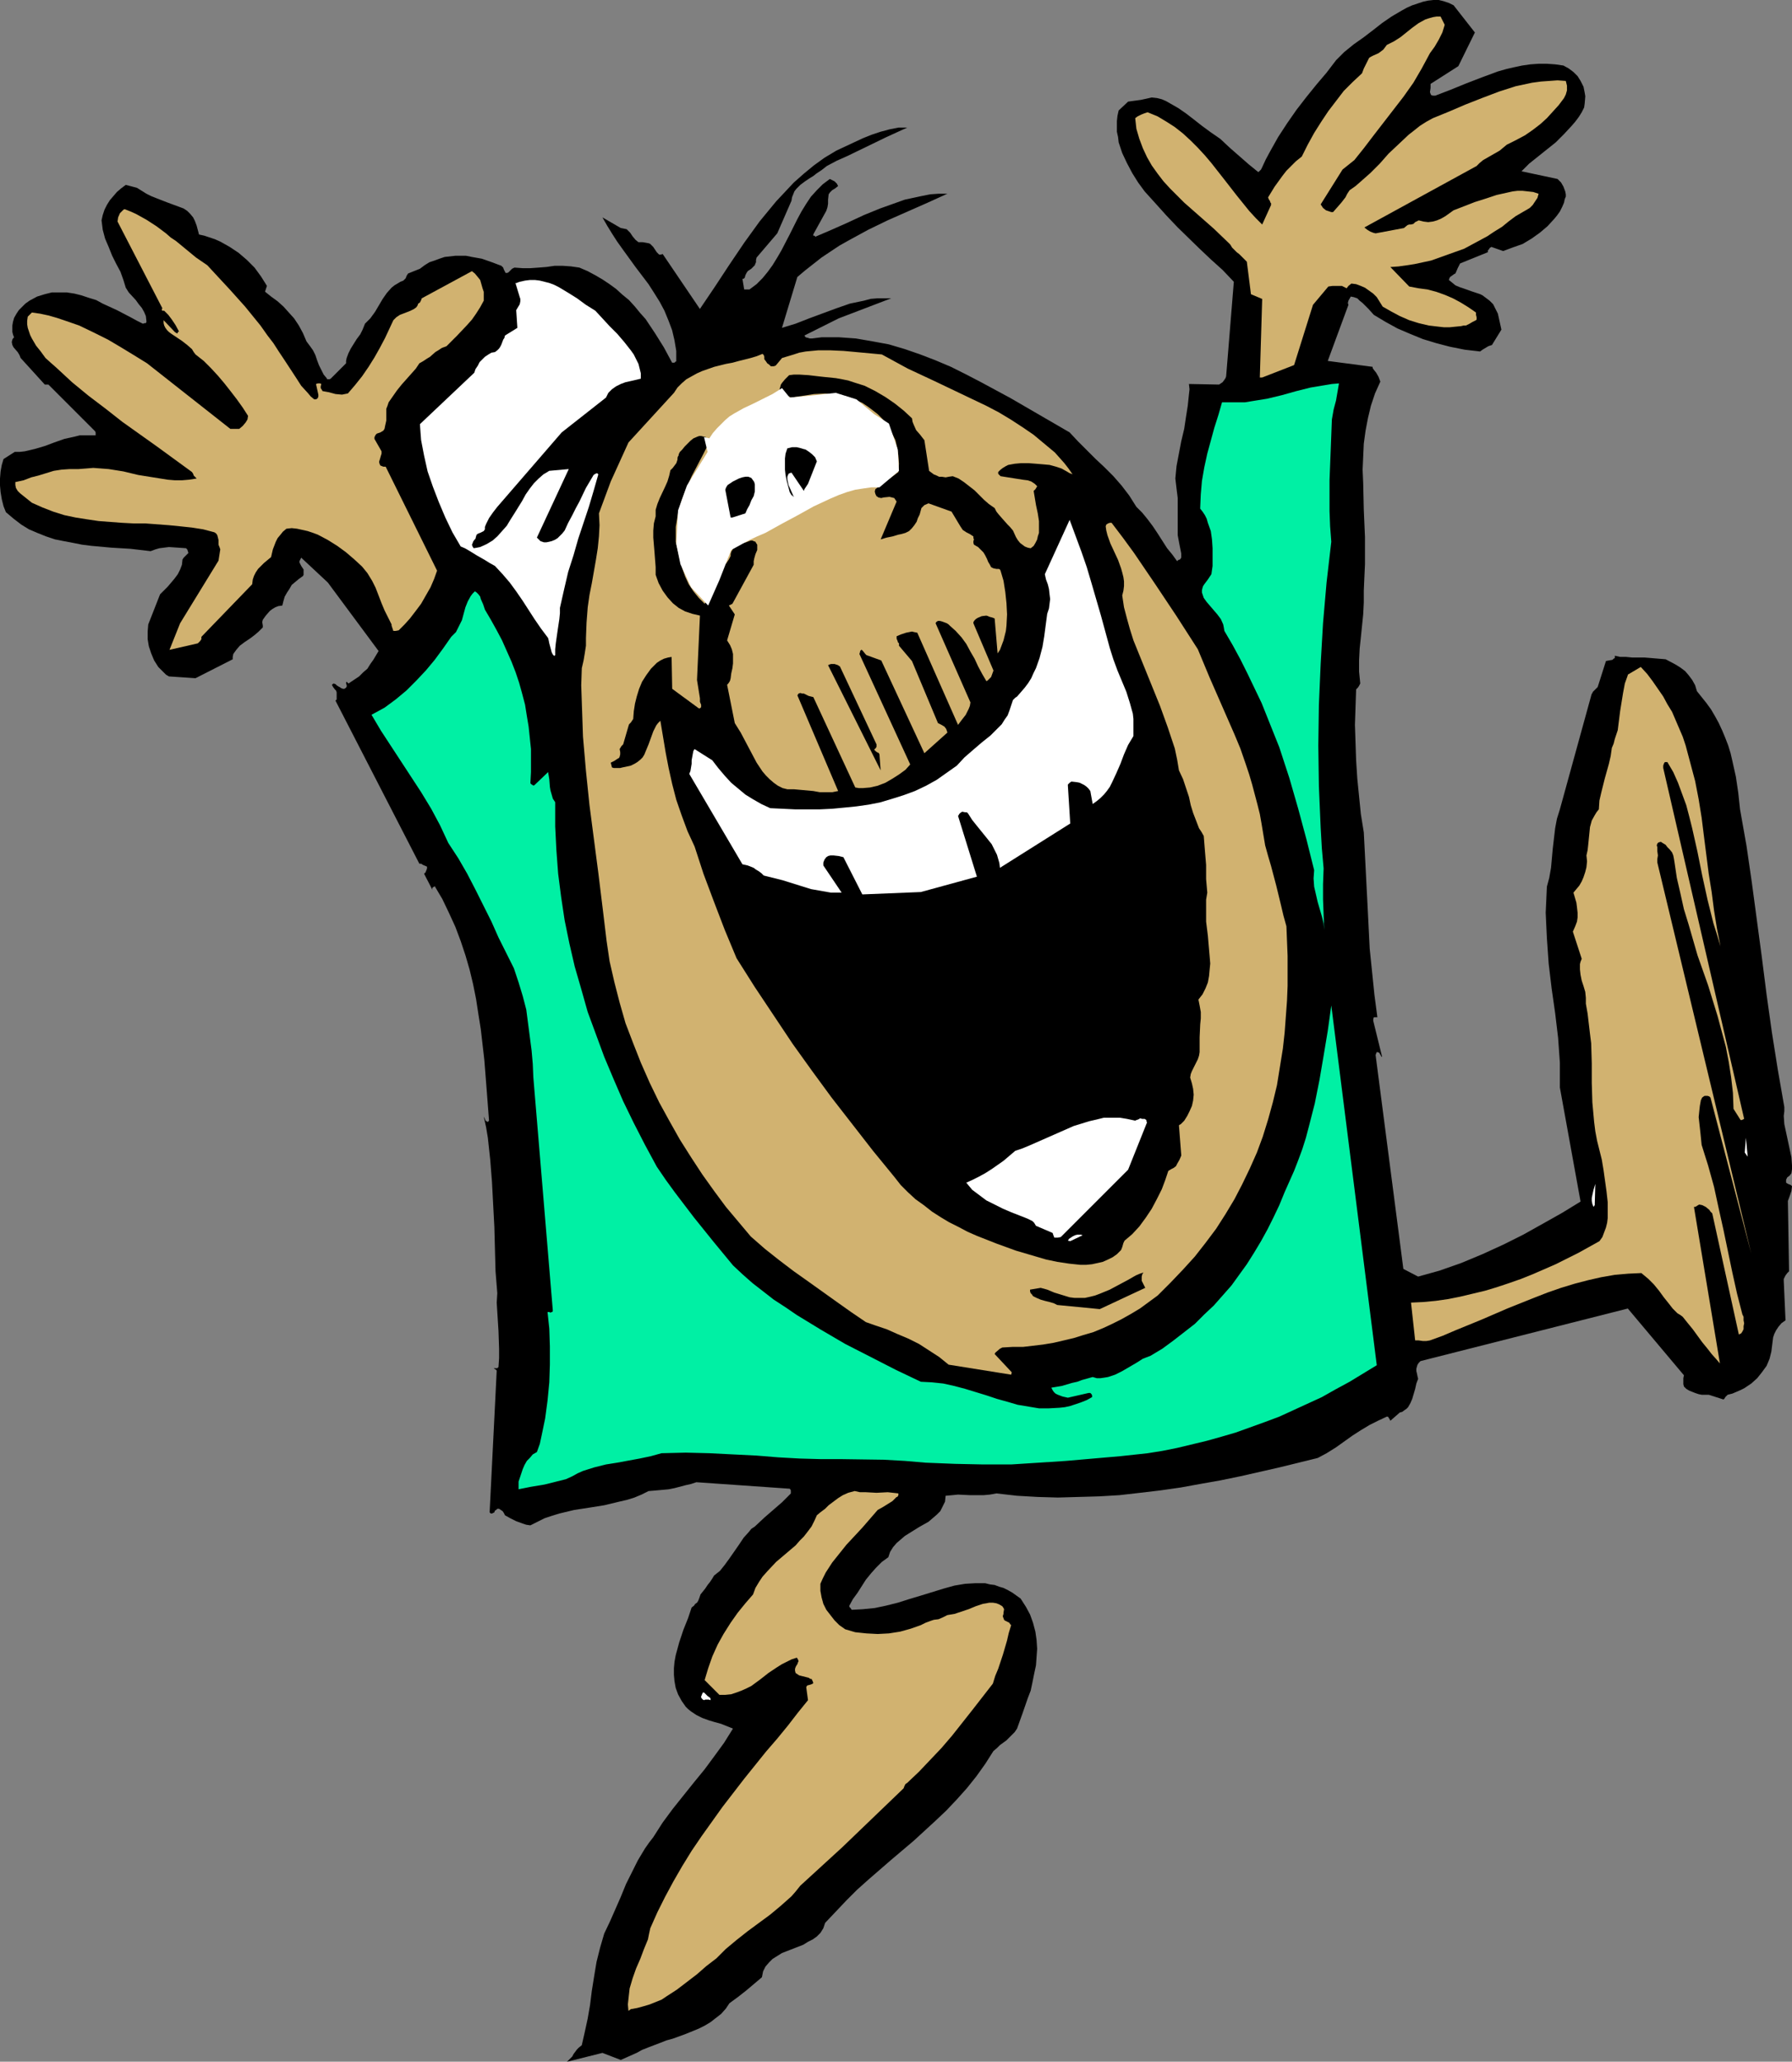
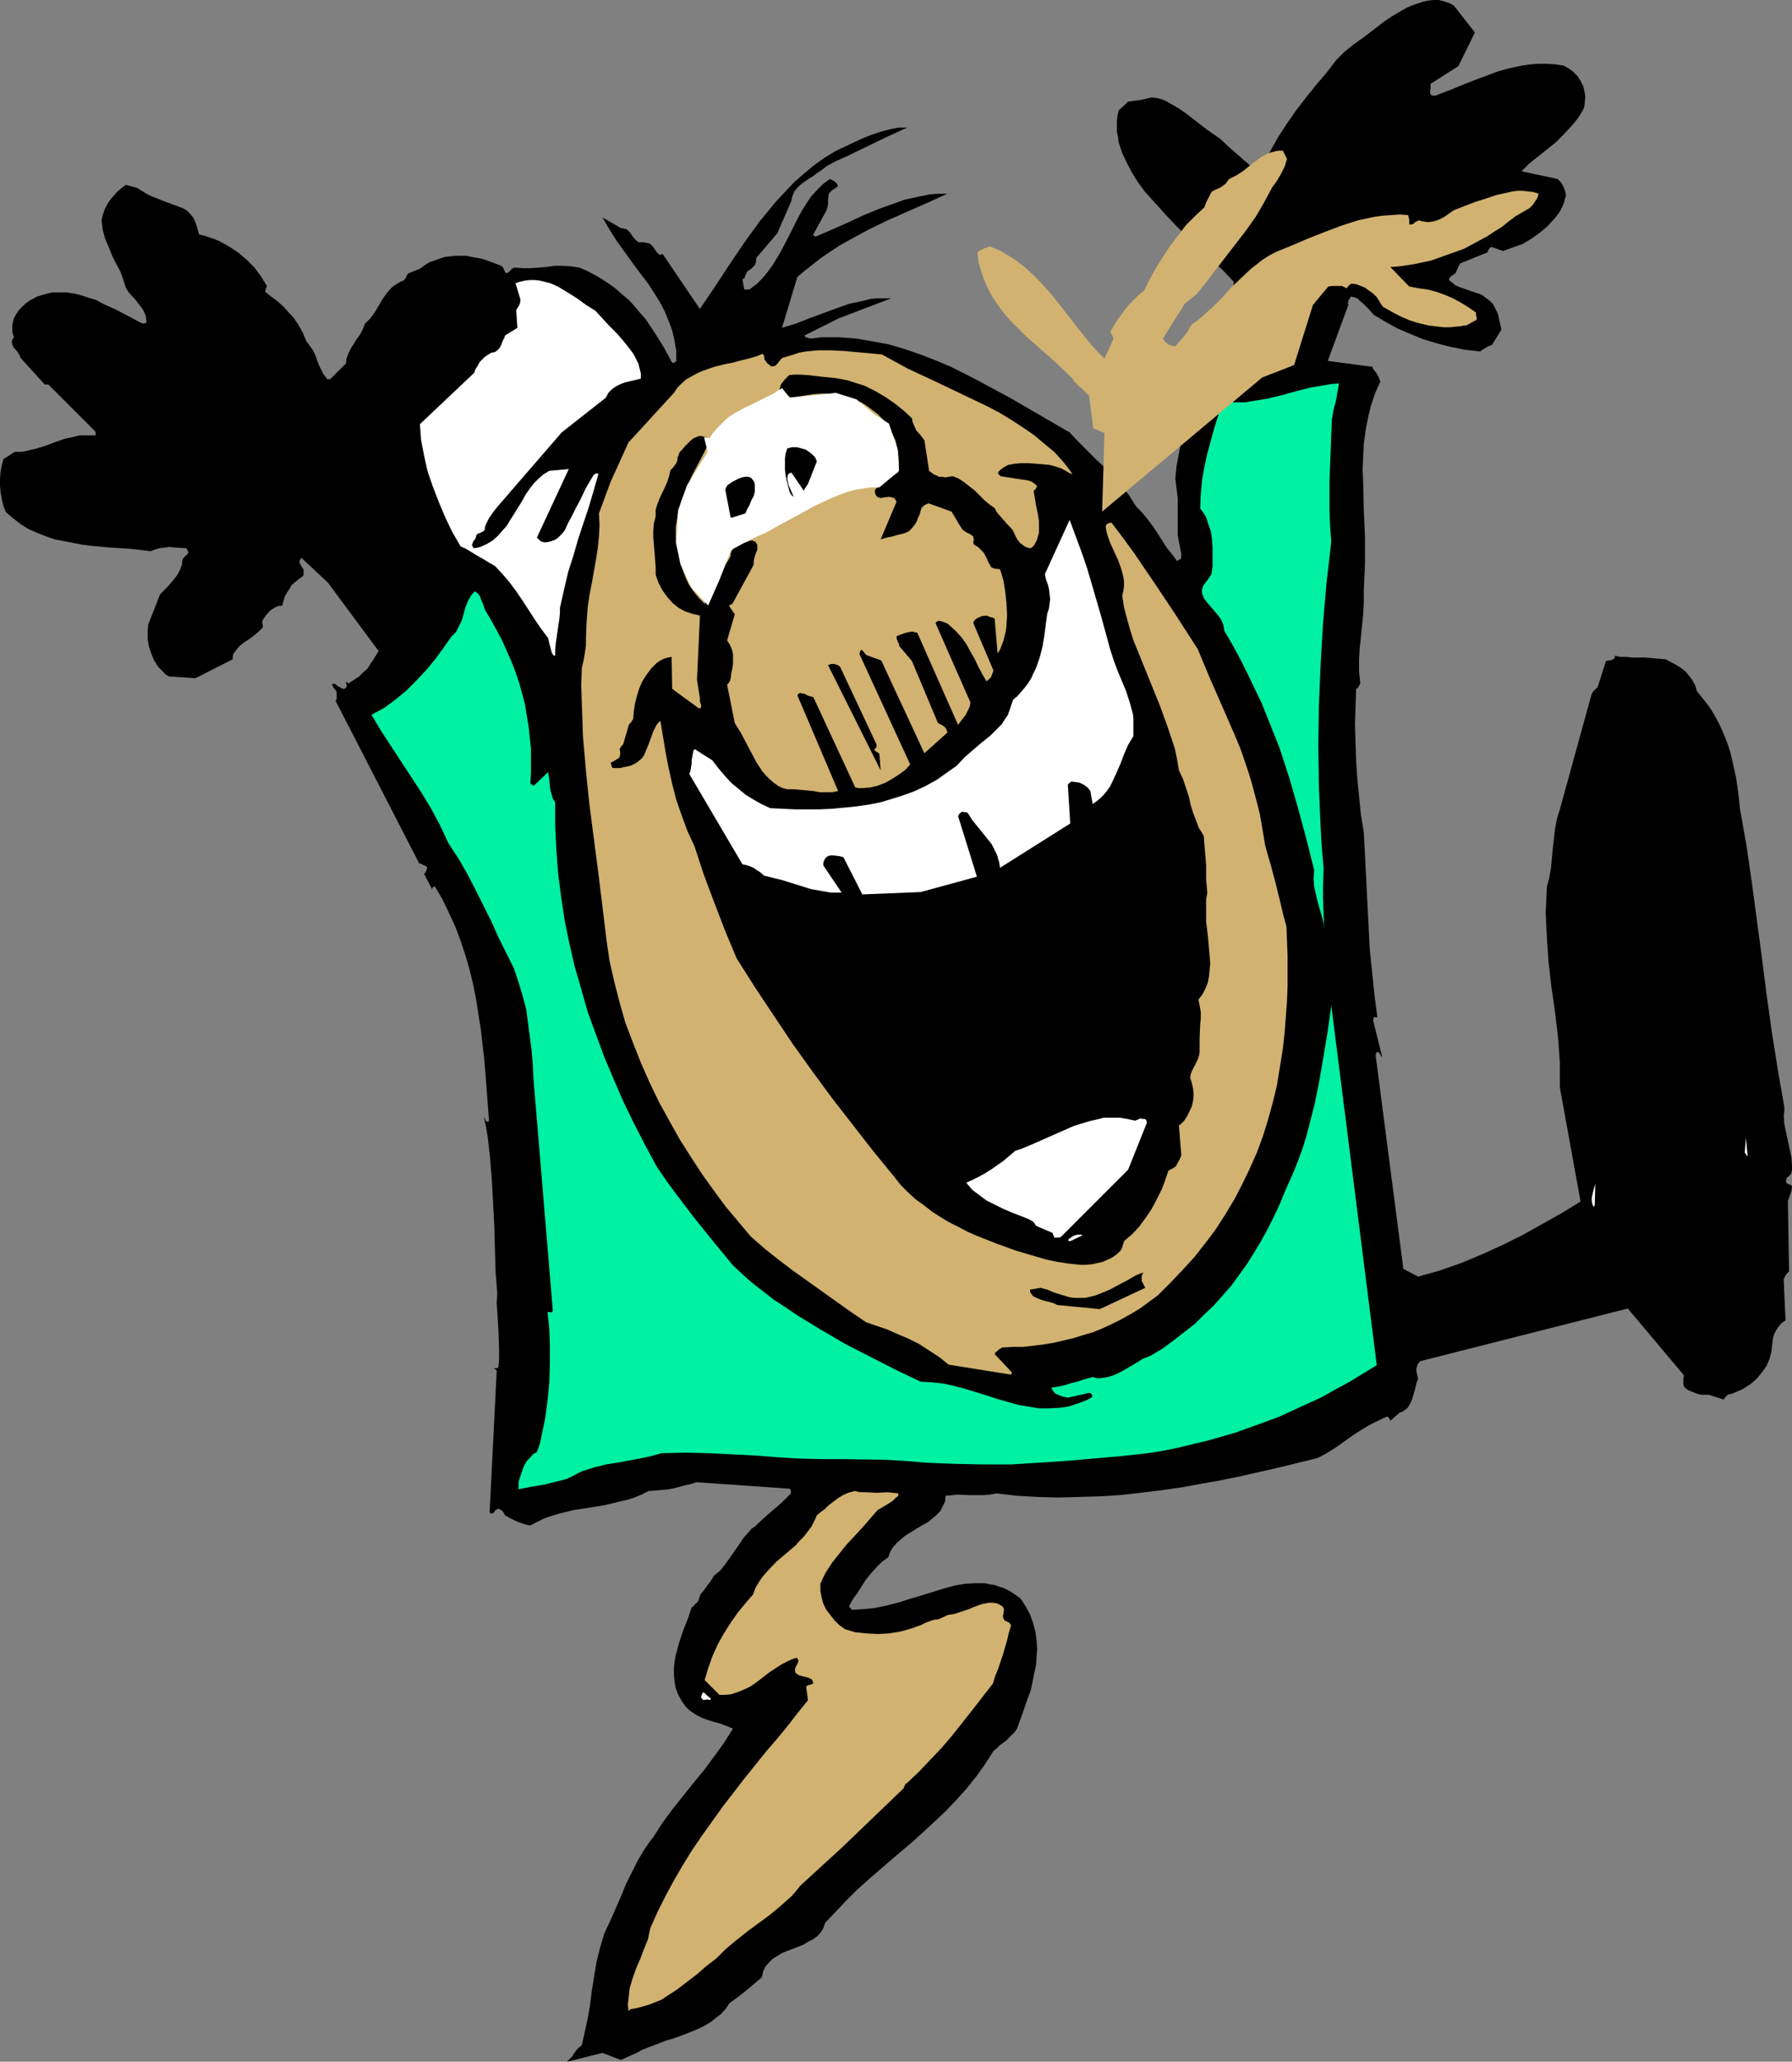
<svg xmlns="http://www.w3.org/2000/svg" xmlns:ns1="http://sodipodi.sourceforge.net/DTD/sodipodi-0.dtd" xmlns:ns2="http://www.inkscape.org/namespaces/inkscape" version="1.0" width="129.724mm" height="149.215mm" id="svg25" ns1:docname="Excited.wmf">
  <rect width="100%" height="100%" fill="#808080" stroke="none" />
  <ns1:namedview id="namedview25" pagecolor="#ffffff" bordercolor="#000000" borderopacity="0.25" ns2:showpageshadow="2" ns2:pageopacity="0.0" ns2:pagecheckerboard="0" ns2:deskcolor="#d1d1d1" ns2:document-units="mm" />
  <defs id="defs1">
    <pattern id="WMFhbasepattern" patternUnits="userSpaceOnUse" width="6" height="6" x="0" y="0" />
  </defs>
  <path style="fill:#000000;fill-opacity:1;fill-rule:evenodd;stroke:none" d="m 169.841,563.476 4.363,-1.939 1.454,-0.808 1.616,-0.646 3.394,-1.293 1.616,-0.646 1.778,-0.485 3.555,-1.293 3.555,-1.454 1.616,-0.808 1.616,-0.97 1.454,-1.131 1.454,-1.131 1.293,-1.454 0.97,-1.454 2.424,-1.778 2.262,-1.778 4.202,-3.555 0.162,-0.808 0.162,-0.808 0.646,-1.293 0.97,-1.131 0.97,-0.97 1.293,-0.808 1.293,-0.808 2.909,-1.131 2.909,-1.131 1.293,-0.808 1.293,-0.646 1.131,-0.808 0.97,-0.97 0.808,-1.293 0.485,-1.454 2.909,-3.07 2.909,-3.07 2.909,-2.909 3.07,-2.747 6.141,-5.333 6.302,-5.333 5.979,-5.494 2.909,-2.747 2.909,-3.07 2.747,-3.07 2.586,-3.232 2.424,-3.393 2.262,-3.555 0.97,-0.808 0.808,-0.808 1.778,-1.293 1.454,-1.454 0.808,-0.808 0.646,-0.97 1.454,-4.04 1.454,-4.201 0.808,-2.101 0.485,-2.262 0.485,-2.424 0.485,-2.262 0.162,-2.262 0.162,-2.262 -0.162,-2.424 -0.323,-2.262 -0.646,-2.424 -0.808,-2.262 -1.131,-2.101 -1.454,-2.262 -1.131,-0.808 -1.131,-0.808 -1.131,-0.646 -1.293,-0.646 -1.131,-0.323 -1.293,-0.485 -1.293,-0.162 -1.293,-0.323 h -1.293 -1.454 l -2.747,0.162 -2.909,0.485 -2.909,0.808 -6.302,1.939 -3.232,0.97 -3.07,0.97 -3.232,0.808 -3.07,0.646 -3.232,0.323 -3.07,0.162 -0.323,-0.485 -0.323,-0.323 v -0.323 l 0.97,-1.778 1.293,-1.778 2.262,-3.555 1.454,-1.778 1.293,-1.454 1.616,-1.616 1.778,-1.293 0.485,-1.454 0.808,-1.293 0.97,-1.131 1.131,-0.97 1.131,-0.97 1.293,-0.808 2.586,-1.616 2.586,-1.454 1.131,-0.97 1.131,-0.97 0.97,-0.97 0.646,-1.293 0.646,-1.293 0.162,-1.616 1.778,-0.162 1.616,-0.162 3.394,0.162 h 3.555 l 1.778,-0.162 1.778,-0.323 5.656,0.646 5.656,0.323 5.494,0.162 5.656,-0.162 5.656,-0.162 5.494,-0.323 5.656,-0.646 5.494,-0.646 5.656,-0.808 5.333,-0.97 5.494,-0.97 5.494,-1.131 10.666,-2.424 10.504,-2.585 2.424,-1.293 2.586,-1.616 2.262,-1.616 2.262,-1.616 2.262,-1.454 2.424,-1.454 2.262,-1.131 2.424,-1.131 h 0.162 l 0.323,0.162 v 0.162 l 0.162,0.162 0.323,0.646 2.586,-2.262 0.646,-0.162 0.646,-0.485 0.485,-0.323 0.485,-0.485 0.646,-1.131 0.485,-1.131 0.808,-2.747 0.323,-1.454 0.485,-1.293 -0.162,-0.646 -0.162,-0.808 -0.162,-0.646 v -0.646 l 0.162,-0.646 0.162,-0.485 0.323,-0.485 0.485,-0.485 56.722,-14.382 15.352,18.26 -0.162,0.808 v 0.808 0.808 l 0.162,0.646 0.646,0.646 0.808,0.485 0.808,0.323 0.808,0.323 0.97,0.323 0.808,0.162 h 0.97 0.97 l 4.04,1.293 0.323,-0.323 0.162,-0.323 0.323,-0.323 0.323,-0.323 1.293,-0.323 1.131,-0.485 1.131,-0.485 0.97,-0.485 1.939,-1.293 1.616,-1.454 1.293,-1.616 1.293,-1.778 0.808,-1.939 0.485,-1.939 0.162,-1.293 0.162,-1.293 0.162,-1.293 0.323,-0.97 0.485,-0.97 0.646,-0.97 0.808,-0.97 1.131,-0.808 -0.485,-10.827 v -0.485 l 0.162,-0.323 0.323,-0.646 0.485,-0.646 0.485,-0.485 -0.323,-19.23 0.646,-1.778 0.323,-0.97 0.162,-1.293 -0.323,-0.323 -0.808,-0.323 -0.485,-0.323 v -0.323 -0.485 l 0.323,-0.646 0.646,-0.485 0.485,-0.646 0.162,-1.131 v -0.97 l -0.162,-2.262 -0.485,-2.262 -0.485,-2.262 -0.485,-2.262 -0.485,-2.262 -0.162,-2.262 0.162,-1.293 v -1.131 l -1.778,-10.18 -1.616,-10.18 -1.454,-10.342 -1.293,-10.18 -2.747,-20.522 -1.454,-10.019 -1.778,-10.019 -0.485,-4.525 -0.646,-4.363 -0.97,-4.363 -0.485,-2.101 -0.646,-2.101 -0.808,-2.101 -0.808,-1.939 -0.97,-2.101 -0.97,-1.778 -1.131,-1.939 -1.293,-1.778 -1.293,-1.616 -1.293,-1.616 -0.485,-1.616 -0.808,-1.454 -0.97,-1.293 -0.97,-1.131 -1.293,-0.97 -1.293,-0.808 -2.747,-1.454 -1.939,-0.162 -1.939,-0.162 -1.939,-0.162 h -1.778 -1.616 l -1.616,-0.162 h -1.616 l -1.454,-0.323 v 0.323 0.323 l -0.323,0.162 -0.323,0.323 -0.97,0.162 -0.808,0.162 -2.262,7.11 -0.323,0.323 -0.485,0.485 -0.485,0.485 -0.323,0.646 v -0.162 l -8.726,31.672 -0.808,2.586 -0.485,2.585 -0.323,2.747 -0.323,2.747 -0.485,5.333 -0.485,2.747 -0.646,2.424 -0.162,3.555 -0.162,3.555 0.162,3.555 0.162,3.393 0.485,6.949 0.808,6.787 0.97,6.787 0.808,6.787 0.485,6.787 v 3.232 3.555 l 5.656,31.187 -5.01,3.07 -5.171,2.909 -5.494,3.07 -5.494,2.747 -5.656,2.585 -5.818,2.424 -5.979,2.101 -2.909,0.808 -2.909,0.808 -4.04,-2.101 -7.595,-58.497 0.162,-0.485 0.162,-0.323 h 0.162 l 0.485,0.162 0.485,0.808 0.162,0.323 h 0.162 l -2.424,-9.857 v -0.485 l 0.162,-0.485 h 0.485 0.485 l -0.808,-6.141 -0.646,-6.302 -0.646,-6.302 -0.323,-6.464 -0.323,-6.464 -0.162,-3.07 -0.162,-3.232 -0.323,-6.302 -0.323,-6.302 -0.808,-5.009 -0.485,-4.848 -0.485,-4.848 -0.323,-5.009 -0.162,-4.848 -0.162,-4.848 0.162,-4.848 0.162,-4.848 0.162,-0.162 0.323,-0.323 0.323,-0.485 0.323,-0.646 -0.323,-3.232 v -3.07 l 0.162,-3.232 0.323,-3.07 0.646,-6.302 0.162,-3.232 v -3.232 l 0.162,-3.717 0.162,-3.555 v -7.433 l -0.323,-7.433 -0.162,-7.272 -0.162,-3.717 0.162,-3.555 0.162,-3.555 0.485,-3.555 0.646,-3.393 0.808,-3.393 1.131,-3.393 1.454,-3.232 -0.485,-1.293 -0.646,-1.131 -0.646,-0.808 -0.323,-0.485 v -0.323 l -12.282,-1.616 5.656,-15.351 -0.162,-0.485 0.162,-0.646 0.646,-1.131 0.808,0.162 0.97,0.323 0.646,0.646 0.808,0.646 1.616,1.616 1.454,1.616 3.232,1.939 3.232,1.778 3.394,1.454 3.555,1.454 3.717,1.131 3.717,0.97 4.04,0.808 4.202,0.485 0.646,-0.485 0.808,-0.485 0.808,-0.485 0.97,-0.323 2.586,-4.201 -0.646,-2.909 -0.323,-1.454 -0.646,-1.293 -0.646,-1.293 -0.97,-0.97 -1.293,-0.97 -0.646,-0.485 -0.646,-0.323 -2.424,-0.808 -2.262,-0.808 -0.97,-0.323 -1.131,-0.485 -0.97,-0.808 -0.808,-0.646 0.162,-0.485 0.162,-0.323 1.131,-0.808 0.323,-0.162 0.162,-0.323 0.485,-1.131 0.323,-0.646 0.323,-0.646 7.595,-3.07 v -0.485 l 0.323,-0.323 0.162,-0.323 0.485,-0.323 3.232,1.131 2.586,-0.97 2.747,-0.97 2.424,-1.454 2.262,-1.616 2.101,-1.778 1.778,-1.939 0.808,-0.97 0.808,-1.131 0.646,-1.293 0.485,-1.131 0.162,-0.808 0.162,-0.485 0.162,-0.323 v -0.162 -0.485 l -0.162,-0.808 -0.485,-1.293 -0.646,-1.131 -0.485,-0.485 -0.485,-0.485 -9.858,-2.101 2.101,-2.101 2.424,-1.939 4.848,-3.878 2.262,-2.262 2.101,-2.262 0.97,-1.131 0.97,-1.293 0.808,-1.293 0.646,-1.293 0.162,-1.131 0.162,-1.939 -0.162,-0.97 -0.162,-0.808 -0.162,-0.808 -0.808,-1.616 -0.808,-1.293 -1.131,-1.131 -1.293,-0.97 -1.454,-0.808 -2.262,-0.323 -2.262,-0.162 h -2.262 l -2.262,0.162 -2.262,0.323 -2.262,0.485 -2.101,0.485 -2.262,0.646 -4.363,1.616 -4.202,1.616 -4.363,1.778 -4.202,1.616 h -0.646 l -0.485,-0.162 -0.162,-0.323 -0.162,-0.485 0.162,-1.131 V 22.946 l 7.595,-4.848 4.525,-9.211 -5.818,-7.433 -1.293,-0.646 -1.454,-0.485 L 393.657,0 h -1.454 l -1.454,0.162 -1.454,0.323 -1.454,0.485 -1.454,0.485 -1.454,0.646 -1.454,0.808 -2.747,1.616 -2.586,1.778 -2.262,1.778 -2.747,2.101 -2.747,1.939 -2.586,2.101 -1.131,1.131 -1.131,1.131 -2.586,3.393 -2.747,3.232 -2.747,3.393 -2.747,3.555 -2.586,3.717 -2.424,3.717 -2.262,4.04 -1.131,2.101 -0.97,2.101 -0.323,0.646 -0.323,0.323 -0.323,0.323 h -0.162 l -2.586,-2.101 -2.586,-2.262 -2.586,-2.262 -2.586,-2.424 -2.586,-1.778 -2.424,-1.778 -2.262,-1.778 -2.101,-1.616 -2.101,-1.454 -2.262,-1.293 -1.131,-0.646 -1.131,-0.485 -1.293,-0.323 -1.454,-0.162 -2.909,0.646 -3.555,0.485 -2.586,2.424 -0.323,1.454 -0.162,1.454 v 1.454 1.454 l 0.323,1.454 0.162,1.454 0.485,1.454 0.485,1.454 1.293,2.747 1.454,2.747 1.616,2.585 1.778,2.424 3.07,3.393 2.909,3.232 3.07,3.232 5.979,5.817 3.07,2.909 3.232,2.909 3.07,3.232 -2.101,25.855 -0.162,0.485 -0.323,0.485 -0.485,0.646 -0.485,0.323 -0.485,0.323 -8.242,-0.162 0.162,1.454 -0.162,1.454 -0.323,3.07 -0.485,3.07 -0.485,3.232 -0.808,3.393 -0.646,3.393 -0.646,3.393 -0.323,3.393 0.323,2.747 0.323,2.585 v 7.756 2.424 l 0.485,2.585 0.485,2.424 v 0.485 0.646 l -0.323,0.485 -0.485,0.162 -0.323,0.323 -1.293,-1.778 -1.454,-1.778 -2.586,-4.04 -1.293,-1.939 -1.454,-1.939 -1.454,-1.778 -1.616,-1.616 -1.939,-3.07 -2.101,-2.747 -2.262,-2.585 -2.424,-2.424 -2.424,-2.262 -2.424,-2.424 -2.424,-2.424 -2.262,-2.424 -8.08,-4.686 -8.08,-4.686 -8.08,-4.363 -4.04,-2.101 -4.202,-2.101 -4.202,-1.778 -4.202,-1.616 -4.202,-1.454 -4.363,-1.293 -4.363,-0.808 -4.686,-0.808 -2.262,-0.162 -2.262,-0.162 h -2.424 -2.424 l -1.293,0.162 -1.293,0.162 h -0.646 l -0.485,-0.162 -0.646,-0.162 -0.323,-0.485 9.373,-4.686 14.382,-5.494 h -1.778 -1.939 l -1.939,0.162 -1.778,0.485 -3.878,0.808 -3.717,1.293 -7.434,2.747 -3.717,1.454 -3.717,1.131 4.202,-13.897 2.101,-1.778 2.262,-1.778 2.262,-1.778 2.424,-1.616 2.424,-1.616 2.586,-1.454 5.333,-2.909 5.333,-2.585 5.494,-2.424 5.494,-2.424 5.333,-2.424 h -2.424 l -2.262,0.162 -2.424,0.485 -2.262,0.485 -2.262,0.485 -2.262,0.808 -4.525,1.616 -4.363,1.778 -4.525,2.101 -4.363,1.939 -4.525,1.939 v -0.162 l -0.162,-0.162 h -0.162 -0.162 v -0.323 l 0.162,-0.323 3.394,-6.141 0.323,-0.97 0.162,-0.97 v -1.131 l 0.162,-1.454 0.323,-0.485 0.646,-0.646 0.808,-0.485 0.808,-0.646 -0.323,-0.646 -0.646,-0.646 -0.646,-0.323 -0.646,-0.323 -1.939,1.454 -1.616,1.616 -1.616,1.778 -1.293,1.939 -1.293,2.101 -1.131,2.101 -2.101,4.201 -2.262,4.363 -1.131,1.939 -1.293,2.101 -1.293,1.778 -1.454,1.778 -1.616,1.616 -1.939,1.454 h -1.454 l -0.485,-2.909 h 0.323 l 0.323,-0.323 0.162,-0.646 0.323,-0.646 0.323,-0.485 0.485,-0.323 0.485,-0.323 0.485,-0.485 0.485,-0.485 0.162,-0.485 0.162,-0.323 v -0.646 l 0.162,-0.646 5.656,-6.625 3.878,-8.888 0.162,-0.97 0.323,-0.808 0.323,-0.808 0.485,-0.646 1.131,-1.131 1.293,-0.97 1.454,-0.97 0.808,-0.485 0.808,-0.646 1.454,-0.97 1.454,-1.131 2.747,-1.454 2.909,-1.293 5.333,-2.585 5.333,-2.585 5.656,-2.585 h -2.424 l -2.424,0.485 -2.424,0.646 -2.424,0.808 -2.424,0.97 -2.424,1.131 -4.848,2.262 -3.232,1.939 -2.909,2.101 -2.747,2.262 -2.747,2.424 -2.424,2.585 -2.424,2.585 -2.262,2.747 -2.262,2.747 -4.202,5.817 -4.04,5.979 -4.04,6.141 -4.04,5.979 -10.181,-15.028 -0.485,0.162 h -0.485 l -0.323,-0.323 -0.323,-0.323 -0.323,-0.485 -0.323,-0.485 -0.323,-0.485 -0.485,-0.485 -0.323,-0.323 -0.323,-0.162 -0.808,-0.162 -0.97,-0.162 h -1.131 l -0.808,-0.646 -0.808,-0.97 -0.646,-0.97 -0.97,-0.97 -0.808,-0.162 -0.808,-0.162 -5.01,-2.909 1.293,2.262 1.293,2.101 1.454,2.262 1.616,2.262 3.394,4.686 3.555,4.686 1.454,2.262 1.616,2.585 1.293,2.424 1.131,2.747 0.97,2.585 0.646,2.747 0.485,2.909 v 1.454 1.454 h -0.162 l -0.323,0.323 h -0.323 -0.323 l -2.262,-4.201 -2.424,-3.878 -2.586,-3.878 -1.454,-1.616 -1.454,-1.778 -1.616,-1.778 -1.778,-1.454 -1.778,-1.616 -1.778,-1.293 -1.939,-1.293 -1.939,-1.131 -2.101,-1.131 -2.262,-0.97 -2.262,-0.323 -2.262,-0.162 h -2.262 l -2.262,0.323 -2.101,0.162 -2.262,0.162 h -2.101 l -2.262,-0.162 -0.646,0.323 -0.485,0.485 -0.485,0.485 -0.323,0.162 h -0.485 l -0.485,-0.97 -0.162,-0.485 -0.485,-0.485 -2.586,-0.97 -2.747,-0.97 -2.747,-0.485 -1.616,-0.323 h -1.454 -1.454 l -1.454,0.162 -1.454,0.162 -1.454,0.485 -1.293,0.485 -1.454,0.485 -1.293,0.808 -1.293,0.97 -3.232,1.293 -0.323,0.485 -0.162,0.323 -0.162,0.485 -0.323,0.323 -0.323,0.323 -0.808,0.323 -0.808,0.485 -0.808,0.485 -0.808,0.646 -1.293,1.454 -1.131,1.616 -2.101,3.555 -1.293,1.778 -1.454,1.454 -0.646,1.616 -0.646,1.293 -0.97,1.293 -0.808,1.293 -0.808,1.293 -0.646,1.293 -0.485,1.293 -0.162,0.808 v 0.646 l -4.202,4.201 -0.323,0.162 h -0.162 -0.485 l -0.162,-0.323 -0.808,-0.97 -0.646,-1.293 -0.646,-1.293 -0.485,-1.293 -0.485,-1.454 -0.646,-1.293 -0.808,-1.131 -0.97,-1.293 -0.97,-2.262 -1.131,-2.101 -1.293,-1.939 -1.454,-1.616 -1.454,-1.616 -1.616,-1.454 -1.778,-1.293 -1.616,-1.293 v -0.162 l 0.162,-0.485 0.323,-0.97 -1.616,-2.585 -1.778,-2.424 -2.101,-2.101 -2.262,-1.939 -2.424,-1.616 -2.586,-1.454 -1.454,-0.646 -1.454,-0.485 -1.454,-0.485 -1.454,-0.323 -0.646,-2.424 -0.485,-1.293 -0.485,-0.97 -0.808,-0.97 -0.808,-0.808 -0.97,-0.646 -1.293,-0.485 -3.07,-1.131 -2.909,-1.131 -1.616,-0.646 -1.293,-0.646 -1.293,-0.808 -1.293,-0.808 -3.07,-0.808 -1.293,0.97 -1.131,0.97 -0.97,1.131 -0.97,1.131 -0.808,1.293 -0.646,1.293 -0.485,1.454 -0.323,1.454 0.162,1.293 0.162,1.293 0.646,2.424 0.97,2.262 0.97,2.424 1.131,2.262 1.131,2.101 0.808,2.262 0.646,2.101 0.808,1.293 1.939,2.101 0.808,1.131 0.808,0.97 0.646,1.131 0.485,1.131 0.162,1.454 v 0.162 l -0.162,0.323 h -0.323 l -0.485,0.162 -1.616,-0.808 -1.778,-0.97 -3.717,-1.939 -3.878,-1.778 -1.778,-0.97 -2.101,-0.646 -1.939,-0.646 -1.939,-0.485 -2.101,-0.323 h -1.939 -2.101 l -1.939,0.485 -2.101,0.646 -2.101,1.131 -1.131,0.808 -0.808,0.808 -0.97,0.97 -0.646,0.97 -0.646,1.131 -0.323,1.131 -0.162,0.97 v 1.131 0.646 l 0.162,0.646 0.162,0.485 0.162,0.323 -0.323,0.323 -0.162,0.323 -0.162,0.646 0.162,0.808 0.323,0.646 1.131,1.293 0.485,0.808 0.323,0.808 6.464,7.11 0.162,0.162 h 0.162 0.162 0.323 0.323 l 12.605,12.604 0.162,0.162 0.162,0.323 v 0.808 h -1.454 -1.454 -1.454 l -1.293,0.323 -2.909,0.646 -2.747,0.97 -2.586,0.97 -2.747,0.808 -2.747,0.646 -1.454,0.162 H 4.04 L 0.97,125.558 0.485,127.174 0.162,128.951 0,130.891 v 1.939 l 0.162,1.778 0.323,1.939 0.485,1.939 0.646,1.616 2.101,1.778 2.101,1.616 2.101,1.293 2.262,0.97 2.424,0.97 2.424,0.808 2.424,0.485 2.586,0.485 2.424,0.485 2.586,0.323 5.333,0.485 5.333,0.323 5.494,0.646 1.293,-0.485 1.131,-0.323 1.293,-0.162 1.293,-0.162 2.424,0.162 2.262,0.162 0.162,0.162 0.162,0.162 0.162,0.485 0.162,0.485 -0.323,0.323 -0.485,0.485 -0.485,0.485 -0.323,0.485 -0.162,1.454 -0.485,1.293 -0.646,1.293 -0.97,1.293 -1.778,2.101 -2.101,2.101 -3.232,8.241 -0.162,1.939 v 2.101 l 0.323,1.939 0.646,1.939 0.808,1.939 1.131,1.778 1.454,1.454 0.646,0.646 0.808,0.485 7.272,0.485 10.181,-5.171 v -0.646 l 0.162,-0.808 0.808,-1.131 0.97,-1.131 1.293,-0.97 1.454,-0.97 1.293,-0.97 1.131,-0.97 1.131,-1.131 v -0.485 l -0.162,-0.97 0.162,-0.646 0.808,-1.131 1.131,-1.293 0.646,-0.485 0.808,-0.485 0.808,-0.323 1.131,-0.162 0.323,-1.293 0.323,-1.131 0.646,-1.131 0.646,-0.97 0.646,-1.131 0.97,-0.808 0.97,-0.808 1.131,-0.808 0.162,-0.323 v -0.485 -0.485 -0.485 l -0.646,-0.97 -0.485,-0.97 v -0.323 l 0.162,-0.323 0.323,-0.646 7.272,6.787 13.898,18.745 -1.454,2.424 -0.808,1.131 -0.808,1.293 -1.131,0.97 -1.131,1.131 -1.454,0.97 -1.454,0.97 -0.323,-0.323 -0.162,-0.162 -0.162,0.162 v 0.162 0.162 l 0.162,0.485 v 0.323 l -0.162,0.323 -0.485,0.323 h -0.323 l -0.485,-0.162 -0.485,-0.323 -0.323,-0.162 -0.485,-0.323 -0.323,-0.323 -0.485,-0.162 -0.323,0.162 -0.162,0.323 0.162,0.162 0.162,0.323 0.485,0.646 0.323,0.323 0.162,0.485 v 0.646 0.646 0.646 l -0.323,0.323 22.947,44.6 h 0.485 l 0.485,0.323 1.131,0.485 v 0.485 l -0.162,0.485 -0.162,0.323 v 0.162 l -0.485,0.485 2.424,4.686 -0.162,-0.323 v -0.162 -0.323 l 0.162,-0.162 0.323,-0.162 0.162,-0.162 2.101,3.555 1.778,3.717 1.778,3.878 1.454,3.878 1.293,3.878 1.131,3.878 0.97,4.04 0.808,4.04 0.646,4.201 0.646,4.04 0.97,8.403 0.646,8.241 0.646,8.403 -0.323,0.323 h -0.162 l -0.162,-0.162 -0.323,-0.162 -0.162,-0.485 -0.323,-0.646 0.646,2.909 0.485,2.909 0.646,5.979 0.485,6.141 0.323,6.141 0.323,6.141 0.162,6.141 0.162,5.979 0.485,5.979 -0.162,2.585 0.162,2.585 0.323,5.171 0.162,4.848 v 2.585 l -0.162,2.424 -0.162,0.162 -0.162,0.162 h -0.323 -0.162 -0.162 -0.485 0.162 l 0.162,0.162 0.323,0.162 0.323,0.323 -1.939,38.782 0.323,0.323 h 0.323 l 0.323,-0.162 0.323,-0.162 0.162,-0.485 0.323,-0.162 0.323,-0.323 h 0.485 l 0.485,0.323 0.485,0.323 0.323,0.485 0.323,0.646 1.454,0.808 1.616,0.808 1.778,0.646 0.97,0.323 1.131,0.162 1.939,-0.97 1.939,-0.97 1.939,-0.646 2.101,-0.646 4.04,-0.97 4.202,-0.646 4.04,-0.646 4.04,-0.97 2.101,-0.485 2.101,-0.646 1.939,-0.808 1.939,-0.97 1.939,-0.162 1.778,-0.162 1.778,-0.162 1.616,-0.323 3.07,-0.808 1.454,-0.323 1.454,-0.485 25.533,1.778 0.162,0.162 0.162,0.323 v 0.808 l -2.424,2.424 -2.424,2.101 -2.424,2.101 -2.586,2.424 -0.97,0.646 -0.646,0.808 -1.454,1.616 -1.293,1.939 -2.586,3.717 -1.293,1.778 -1.293,1.616 -0.808,0.646 -0.808,0.646 -0.485,0.808 -0.646,0.97 -0.646,0.808 -0.646,0.97 -1.293,1.616 -0.323,0.97 -0.323,0.808 -0.323,0.485 -0.485,0.323 -0.323,0.485 -0.646,0.485 -0.485,1.454 -0.485,1.454 -1.293,3.232 -1.131,3.393 -0.485,1.778 -0.485,1.778 -0.323,1.778 -0.162,1.778 v 1.778 l 0.162,1.778 0.323,1.778 0.646,1.778 0.97,1.778 1.131,1.616 0.646,0.646 0.808,0.646 1.454,0.97 1.616,0.808 1.778,0.646 1.616,0.485 1.778,0.485 1.616,0.646 1.616,0.646 -2.424,3.878 -2.586,3.555 -2.747,3.717 -2.909,3.555 -5.818,7.272 -2.747,3.717 -2.586,4.04 -1.131,1.454 -1.131,1.616 -1.939,3.232 -1.616,3.232 -1.616,3.232 -1.454,3.555 -2.909,6.625 -1.616,3.393 -1.131,3.878 -0.97,3.878 -0.646,3.878 -0.646,4.04 -0.485,3.878 -0.646,3.717 -0.808,3.717 -0.808,3.555 -0.808,0.646 -0.485,0.485 -0.97,1.293 -0.323,0.646 -0.485,0.485 -0.97,0.97 9.696,-2.424 z" id="path1" />
  <path style="fill:#d1b270;fill-opacity:1;fill-rule:evenodd;stroke:none" d="m 172.589,549.579 1.778,-0.323 1.778,-0.485 1.616,-0.485 1.616,-0.646 1.616,-0.646 1.454,-0.97 2.747,-1.778 2.747,-2.101 2.747,-2.101 2.586,-2.262 2.747,-2.101 1.293,-1.293 1.293,-1.293 2.909,-2.424 3.07,-2.424 3.07,-2.262 3.07,-2.262 2.909,-2.424 2.909,-2.585 1.131,-1.293 1.293,-1.616 11.474,-10.504 16.483,-15.836 0.323,-0.323 0.162,-0.485 0.323,-0.646 0.485,-0.323 3.232,-3.07 3.07,-3.232 3.07,-3.232 2.909,-3.393 5.494,-6.949 5.656,-7.272 0.646,-2.101 0.808,-1.939 1.293,-3.878 1.131,-3.878 0.485,-2.101 0.646,-2.101 -0.323,-0.323 -0.162,-0.323 -0.646,-0.323 -0.646,-0.323 -0.162,-0.162 -0.162,-0.485 -0.162,-0.323 v -0.323 l 0.162,-0.485 v -0.323 l 0.162,-0.97 -0.162,-0.323 -0.323,-0.485 -0.808,-0.485 -0.808,-0.323 -0.97,-0.162 h -0.97 l -0.808,0.162 -0.97,0.162 -1.939,0.646 -1.939,0.808 -1.939,0.646 -1.939,0.646 -0.97,0.162 -0.97,0.162 -0.646,0.323 -0.646,0.323 -1.131,0.485 -1.293,0.162 -0.97,0.323 -1.293,0.485 -1.293,0.646 -2.747,0.97 -2.909,0.808 -3.07,0.485 -3.07,0.162 -3.07,-0.162 -3.07,-0.323 -2.747,-0.808 -1.616,-1.131 -1.293,-1.293 -1.131,-1.454 -1.131,-1.454 -0.808,-1.616 -0.485,-1.778 -0.323,-1.778 v -1.939 l 0.646,-1.454 0.808,-1.616 1.778,-2.747 1.939,-2.424 1.939,-2.424 4.363,-4.686 2.101,-2.424 2.101,-2.424 1.454,-0.808 1.293,-0.808 1.293,-0.808 1.131,-1.131 h 0.162 l 0.162,-0.162 0.162,-0.323 v -0.485 l -1.454,-0.162 -1.454,-0.162 -3.07,0.162 -2.909,-0.162 h -1.616 l -1.454,-0.323 -1.778,0.485 -1.454,0.646 -1.293,0.808 -1.293,0.97 -1.293,0.97 -0.97,0.97 -1.293,0.97 -0.97,0.808 -0.646,1.454 -0.808,1.616 -0.97,1.293 -1.131,1.454 -1.131,1.131 -1.131,1.293 -5.333,4.525 -2.424,2.585 -1.293,1.454 -0.97,1.454 -0.97,1.616 -0.646,1.778 -2.101,2.424 -2.101,2.586 -1.939,2.747 -1.939,3.07 -1.616,2.909 -1.454,3.232 -1.131,3.232 -0.97,3.232 4.04,4.04 h 1.616 l 1.616,-0.162 1.454,-0.485 1.293,-0.485 1.454,-0.646 1.293,-0.646 2.424,-1.778 2.262,-1.778 2.424,-1.616 1.293,-0.808 1.293,-0.646 1.293,-0.646 1.454,-0.485 0.323,0.485 0.162,0.485 -0.162,0.323 -0.162,0.485 -0.323,0.485 -0.162,0.323 -0.162,0.485 v 0.485 l 0.162,0.646 0.485,0.323 0.485,0.323 0.646,0.162 1.293,0.323 0.646,0.162 0.485,0.323 h 0.323 l 0.162,0.323 0.162,0.323 0.162,0.485 -0.162,0.162 -0.323,0.162 -0.485,0.162 -0.646,0.162 -0.162,0.162 -0.162,0.323 0.485,3.555 -2.747,3.393 -2.747,3.555 -2.909,3.555 -3.07,3.555 -5.979,7.433 -5.979,7.756 -5.656,7.918 -2.747,4.04 -2.586,4.201 -2.424,4.201 -2.262,4.201 -2.101,4.201 -1.939,4.363 -0.323,1.454 -0.323,1.616 -1.131,2.747 -0.97,2.585 -1.131,2.585 -0.97,2.747 -0.808,2.747 -0.162,1.454 -0.162,1.454 -0.162,1.454 0.162,1.778 z" id="path2" />
  <path style="fill:#ffffff;fill-opacity:1;fill-rule:evenodd;stroke:none" d="m 194.405,464.581 -0.323,-0.323 -0.485,-0.323 -0.485,-0.485 -0.485,-0.485 h -0.323 l -0.162,0.323 -0.323,0.808 v 0.162 l 0.162,0.323 0.323,0.323 0.323,0.162 0.323,-0.162 h 0.485 0.485 l 0.485,0.162 z" id="path3" />
-   <path style="fill:#d1b270;fill-opacity:1;fill-rule:evenodd;stroke:none" d="m 470.579,372.957 -7.11,-42.822 h 0.323 l 0.323,-0.162 0.485,-0.323 0.323,-0.162 0.808,0.162 0.97,0.485 0.97,0.808 0.323,0.485 0.485,0.485 7.272,33.127 0.646,-0.323 0.323,-0.485 0.323,-0.646 v -0.808 l 0.162,-0.808 -0.162,-0.808 v -0.97 l -0.323,-0.646 -1.454,-5.656 -1.293,-5.817 -2.424,-11.635 -1.293,-5.817 -1.293,-5.979 -1.616,-5.817 -1.778,-5.656 -0.162,-1.616 -0.162,-1.616 -0.323,-2.909 -0.162,-1.454 0.162,-1.616 0.162,-1.454 0.323,-1.778 h 0.162 v -0.323 l 0.323,-0.323 0.485,-0.323 h 0.323 0.485 l 0.485,0.162 0.323,0.323 11.15,42.661 -25.694,-106.975 v -0.97 l 0.162,-0.97 -0.162,-1.131 v -1.131 l -0.162,-0.485 0.162,-0.485 0.323,-0.323 0.646,-0.162 0.485,0.323 0.808,0.485 0.485,0.646 0.646,0.646 0.646,0.808 0.323,0.808 0.162,0.808 0.162,0.97 0.646,4.363 0.97,4.201 0.97,4.363 1.293,4.201 2.424,8.403 2.909,8.241 2.586,8.403 1.131,4.201 1.131,4.201 0.808,4.201 0.646,4.201 0.485,4.201 0.162,4.363 1.939,3.07 h 0.323 l 0.646,-0.323 -22.139,-95.986 v -0.646 l 0.162,-0.485 0.162,-0.323 0.162,-0.162 h 0.323 0.323 l 1.616,2.747 1.293,2.909 1.131,3.07 1.131,3.07 0.808,3.07 0.808,3.232 1.454,6.464 1.293,6.464 1.454,6.625 0.808,3.232 0.808,3.232 0.97,3.07 0.97,3.232 -0.97,-4.848 -0.808,-5.009 -0.646,-5.009 -0.808,-5.009 -1.293,-10.18 -0.646,-5.171 -0.808,-5.009 -0.97,-5.009 -1.293,-4.848 -1.293,-4.848 -0.808,-2.424 -0.97,-2.262 -0.97,-2.262 -0.97,-2.262 -1.293,-2.101 -1.131,-2.101 -1.454,-2.101 -1.454,-2.101 -1.454,-1.939 -1.778,-1.939 -3.555,2.101 v 0.162 l -0.808,2.262 -0.485,2.586 -0.808,5.009 -0.323,2.585 -0.323,2.585 -0.808,2.424 -0.323,1.293 -0.485,1.131 -0.323,2.262 -0.485,2.101 -1.131,4.04 -0.485,1.939 -0.485,1.939 -0.485,2.101 -0.162,2.424 -0.646,0.808 -0.485,0.808 -0.808,1.454 -0.485,1.778 -0.162,1.616 -0.323,3.232 -0.162,1.454 -0.323,1.454 0.162,1.616 -0.162,1.616 -0.323,1.293 -0.485,1.454 -0.485,1.131 -0.646,1.131 -0.808,0.97 -0.808,0.97 0.808,2.747 0.162,1.293 0.162,1.454 v 1.293 l -0.162,1.131 -0.485,1.293 -0.646,1.454 2.424,7.433 -0.323,0.808 -0.162,0.646 v 1.454 l 0.162,1.454 0.323,1.616 0.485,1.454 0.485,1.616 0.162,1.616 v 0.808 0.808 l 0.485,2.747 0.323,2.747 0.323,2.747 0.323,2.586 0.162,5.494 v 5.333 l 0.162,5.333 0.485,5.333 0.323,2.585 0.485,2.585 0.646,2.585 0.646,2.585 0.485,2.909 0.808,5.817 0.323,2.909 v 2.909 1.454 l -0.162,1.293 -0.323,1.293 -0.485,1.293 -0.485,1.293 -0.808,1.131 -5.818,3.232 -6.141,3.07 -6.302,2.747 -3.232,1.293 -3.232,1.131 -3.394,1.131 -3.232,0.97 -3.394,0.808 -3.394,0.808 -3.232,0.646 -3.394,0.485 -3.394,0.323 -3.394,0.162 1.131,10.342 h 0.97 l 1.131,0.162 h 0.97 l 0.97,-0.162 3.555,-1.293 3.394,-1.454 7.11,-2.909 7.11,-3.07 7.272,-2.909 3.717,-1.454 3.717,-1.293 3.717,-1.131 3.717,-0.97 3.555,-0.808 3.717,-0.646 3.717,-0.323 3.555,-0.162 1.939,1.616 1.454,1.454 1.454,1.778 1.293,1.778 1.293,1.616 1.131,1.454 1.293,1.293 0.808,0.485 0.646,0.485 1.293,1.616 1.454,1.778 1.293,1.778 1.293,1.778 1.454,1.778 1.131,1.454 1.293,1.454 z" id="path4" />
  <path style="fill:#00f0a4;fill-opacity:1;fill-rule:evenodd;stroke:none" d="m 313.988,397.519 4.04,-0.646 4.04,-0.808 4.04,-0.97 4.04,-0.97 4.04,-1.131 3.878,-1.131 4.04,-1.454 4.04,-1.454 3.878,-1.454 3.878,-1.778 3.878,-1.778 3.878,-1.778 3.717,-2.101 3.878,-2.101 3.717,-2.262 3.717,-2.262 -12.443,-98.41 -0.97,6.949 -1.131,6.787 -1.131,6.625 -1.293,6.464 -1.616,6.302 -0.808,3.07 -0.97,3.07 -1.131,3.07 -1.131,2.909 -1.293,2.909 -1.293,2.909 -1.454,3.555 -1.616,3.393 -1.616,3.232 -1.778,3.232 -1.939,3.232 -1.939,3.07 -2.101,2.909 -2.101,2.909 -2.424,2.747 -2.424,2.747 -2.586,2.424 -2.586,2.585 -2.909,2.262 -2.909,2.262 -3.07,2.262 -3.232,1.939 -2.101,0.808 -1.778,1.131 -1.939,1.131 -1.939,1.131 -1.939,0.97 -1.939,0.646 -0.97,0.162 -1.131,0.162 h -0.97 l -1.131,-0.323 -2.909,0.808 -1.293,0.485 -1.454,0.323 -2.747,0.808 -2.909,0.485 0.323,0.646 0.323,0.485 0.485,0.485 0.646,0.323 1.293,0.485 1.454,0.323 5.656,-1.293 h 0.485 l 0.323,0.323 0.162,0.323 v 0.485 l -1.454,0.808 -1.616,0.646 -1.454,0.485 -1.454,0.485 -1.454,0.323 -1.454,0.162 -2.909,0.162 h -2.747 l -2.909,-0.485 -2.909,-0.485 -2.747,-0.808 -2.909,-0.808 -2.909,-0.97 -5.818,-1.778 -3.07,-0.808 -2.909,-0.646 -3.07,-0.323 -3.07,-0.162 -6.787,-3.232 -6.949,-3.555 -6.949,-3.555 -6.626,-3.878 -6.626,-4.04 -3.07,-2.101 -3.232,-2.101 -2.909,-2.262 -2.909,-2.262 -2.747,-2.424 -2.586,-2.424 -5.333,-6.464 -5.333,-6.625 -5.171,-6.787 -2.586,-3.555 -2.424,-3.555 -3.232,-5.979 -3.07,-5.979 -2.909,-5.979 -2.586,-5.979 -2.586,-6.141 -2.262,-6.141 -2.262,-6.141 -1.778,-6.302 -1.778,-6.141 -1.454,-6.302 -1.293,-6.302 -0.97,-6.464 -0.808,-6.302 -0.485,-6.464 -0.323,-6.464 v -6.625 l -0.646,-0.97 -0.323,-1.131 -0.323,-1.131 -0.162,-0.97 -0.162,-2.101 -0.323,-1.939 -3.717,3.555 -0.323,0.162 -0.162,-0.162 -0.323,-0.162 -0.323,-0.323 0.162,-3.07 v -3.07 -3.232 l -0.323,-3.07 -0.323,-3.07 -0.485,-2.909 -0.485,-3.07 -0.808,-3.07 -0.808,-2.909 -0.97,-2.909 -1.131,-2.909 -1.293,-2.909 -1.293,-2.909 -1.454,-2.747 -1.616,-2.909 -1.616,-2.747 -0.485,-1.454 -0.646,-1.454 -0.162,-0.646 -0.485,-0.646 -0.485,-0.485 -0.485,-0.323 -0.646,0.646 -0.485,0.646 -0.808,1.454 -0.646,1.616 -0.485,1.778 -0.485,1.778 -0.808,1.616 -0.808,1.616 -0.646,0.646 -0.646,0.646 -2.262,3.232 -2.262,3.07 -2.424,2.909 -2.586,2.747 -2.747,2.747 -2.909,2.424 -3.07,2.262 -1.778,0.97 -1.778,0.97 2.586,4.363 2.747,4.201 2.747,4.201 2.747,4.201 2.747,4.201 2.747,4.525 2.424,4.525 2.262,4.848 2.747,4.201 2.424,4.201 2.262,4.363 2.262,4.525 2.101,4.201 1.939,4.363 2.101,4.201 2.101,4.201 0.646,1.939 0.646,1.939 1.131,3.717 0.97,3.717 0.485,3.717 0.485,3.717 0.485,3.717 0.323,3.717 0.162,3.717 5.333,63.829 -0.162,0.323 h -0.162 l -0.323,0.162 -0.323,-0.162 h -0.485 l 0.485,4.525 0.162,4.848 v 5.009 l -0.162,4.848 -0.485,5.009 -0.646,4.848 -0.97,4.686 -0.485,2.262 -0.808,2.262 -1.131,0.646 -0.808,0.97 -0.808,0.808 -0.646,1.131 -0.485,1.131 -0.323,0.97 -0.808,2.424 v 2.101 l 1.616,-0.323 1.616,-0.323 1.939,-0.323 1.939,-0.323 3.878,-0.97 1.939,-0.485 1.778,-0.808 1.454,-0.808 1.454,-0.646 3.07,-0.97 3.232,-0.808 3.07,-0.485 6.141,-1.131 3.07,-0.646 2.909,-0.808 6.626,-0.162 6.464,0.162 6.464,0.323 6.464,0.323 5.979,0.485 5.818,0.323 5.818,0.162 h 5.656 l 11.474,0.162 5.818,0.323 5.656,0.485 4.04,0.162 4.04,0.162 7.757,0.162 h 7.595 l 7.595,-0.485 7.434,-0.485 7.434,-0.646 7.434,-0.646 z" id="path5" />
  <path style="fill:#d1b270;fill-opacity:1;fill-rule:evenodd;stroke:none" d="m 276.659,376.027 0.162,-0.646 -4.686,-5.009 0.162,-0.323 0.162,-0.162 1.131,-0.97 0.646,-0.323 2.747,-0.162 h 2.909 l 2.747,-0.323 2.747,-0.323 2.909,-0.485 2.747,-0.646 2.747,-0.646 2.586,-0.808 2.747,-0.808 2.747,-1.131 2.424,-1.131 2.586,-1.293 2.586,-1.454 2.424,-1.454 2.424,-1.778 2.424,-1.778 3.555,-3.555 3.394,-3.555 3.232,-3.555 2.909,-3.717 2.909,-3.878 2.586,-4.04 2.424,-4.04 2.101,-4.04 2.101,-4.363 1.939,-4.363 1.616,-4.363 1.454,-4.686 1.293,-4.686 1.131,-4.686 0.808,-5.009 0.808,-5.009 0.485,-4.363 0.323,-4.363 0.323,-4.363 0.162,-4.04 v -4.201 -4.04 l -0.162,-4.04 -0.162,-4.04 -0.808,-2.909 -0.646,-2.747 -1.293,-5.333 -1.454,-5.494 -0.808,-2.747 -0.808,-2.909 -0.485,-2.909 -0.485,-2.909 -0.485,-2.747 -0.646,-2.585 -1.454,-5.494 -0.808,-2.747 -0.97,-2.909 -1.454,-4.201 -1.616,-3.878 -3.394,-7.756 -3.394,-7.756 -1.616,-3.878 -1.616,-3.878 -5.818,-9.049 -5.818,-8.726 -5.818,-8.564 -3.07,-4.201 -3.07,-4.04 h -0.485 l -0.485,0.162 -0.485,0.323 -0.162,0.485 0.162,1.131 0.323,1.293 0.808,2.262 2.101,4.525 0.808,2.262 0.323,1.131 0.323,1.293 0.162,1.131 v 1.293 l -0.162,1.293 -0.323,1.293 0.485,3.232 0.808,3.07 0.808,2.909 0.97,3.07 2.424,5.979 2.424,5.979 2.424,5.979 2.101,5.817 0.97,2.909 0.97,2.909 0.646,3.07 0.485,2.909 1.131,2.424 0.808,2.424 0.808,2.424 0.485,2.262 0.646,2.101 0.808,2.101 0.808,2.101 0.646,0.97 0.646,1.131 0.323,4.04 0.323,3.878 v 3.878 l 0.323,3.717 -0.323,1.939 v 1.939 1.939 2.101 l 0.485,3.878 0.162,1.939 0.323,3.717 0.162,1.939 -0.162,1.616 -0.162,1.778 -0.323,1.778 -0.646,1.616 -0.808,1.616 -1.131,1.454 0.323,1.616 0.323,1.778 v 1.778 l -0.162,1.616 -0.162,3.555 v 1.939 2.101 l -0.162,0.97 -0.323,0.97 -0.808,1.616 -0.808,1.616 -0.323,0.808 -0.162,0.97 0.485,1.616 0.323,1.454 0.162,1.616 -0.162,1.616 -0.323,1.454 -0.646,1.454 -0.646,1.293 -0.808,1.293 -0.485,0.485 -0.485,0.485 -0.323,0.162 -0.162,0.162 0.646,8.241 -0.485,1.131 -0.646,1.131 -0.323,0.646 -0.646,0.485 -0.646,0.323 -0.808,0.485 -0.808,2.424 -0.97,2.586 -1.293,2.585 -1.454,2.747 -1.616,2.424 -1.778,2.424 -1.939,2.101 -1.131,0.97 -0.97,0.808 -0.323,0.646 -0.323,1.131 -0.323,0.808 -1.131,1.131 -1.131,0.808 -1.293,0.646 -1.454,0.646 -1.454,0.323 -1.454,0.323 -1.616,0.162 h -1.616 l -3.07,-0.323 -3.232,-0.485 -3.07,-0.646 -2.747,-0.808 -5.494,-1.616 -5.333,-1.939 -5.333,-2.101 -2.586,-1.131 -2.424,-1.293 -2.586,-1.293 -2.424,-1.454 -2.262,-1.454 -2.262,-1.778 -2.262,-1.616 -2.101,-1.939 -1.939,-1.939 -1.778,-2.262 -5.818,-7.11 -5.656,-7.272 -5.656,-7.272 -5.333,-7.272 -5.333,-7.433 -5.171,-7.756 -5.171,-7.756 -5.01,-7.918 -3.232,-7.756 -2.909,-7.595 -2.909,-7.756 -2.424,-7.433 -0.97,-2.101 -0.97,-2.101 -1.616,-4.363 -1.454,-4.201 -1.131,-4.363 -0.97,-4.363 -0.808,-4.201 -1.454,-8.726 -0.646,0.646 -0.485,0.646 -0.808,1.616 -0.646,1.778 -0.646,1.778 -0.808,1.939 -0.323,0.808 -0.485,0.808 -0.646,0.646 -0.808,0.646 -0.808,0.485 -0.97,0.485 -1.454,0.323 -0.808,0.162 -0.646,0.162 h -1.131 -0.646 l -0.485,-0.162 -0.323,-1.293 0.97,-0.485 0.97,-0.646 0.323,-0.162 0.162,-0.323 0.162,-0.646 v -0.646 l -0.162,-0.808 0.485,-0.808 0.485,-0.485 1.454,-5.009 0.162,-0.485 0.485,-0.485 0.323,-0.485 0.323,-0.485 0.162,-2.101 0.323,-2.101 0.485,-1.939 0.646,-2.101 0.808,-1.939 1.131,-1.778 1.293,-1.778 1.616,-1.616 0.97,-0.646 0.97,-0.485 1.131,-0.323 0.97,-0.162 0.162,8.726 7.272,5.333 h 0.323 l 0.323,-0.323 v -0.323 -0.323 l -0.323,-0.808 v -0.97 l -0.808,-5.009 0.808,-17.614 -2.101,-0.485 -1.939,-0.646 -1.778,-0.97 -1.616,-1.293 -1.454,-1.616 -1.293,-1.778 -1.131,-2.101 -0.808,-2.262 v -2.101 l -0.162,-2.101 -0.162,-2.101 -0.162,-1.939 -0.162,-1.939 v -1.939 l 0.162,-1.939 0.485,-1.939 v -0.808 -0.97 l 0.485,-1.616 0.646,-1.616 1.454,-3.07 0.646,-1.454 0.485,-1.616 0.323,-1.454 0.646,-0.646 0.485,-0.646 0.485,-0.646 0.323,-0.97 v -0.485 l 0.162,-0.485 0.162,-0.162 v -0.323 l 0.323,-0.646 0.646,-0.646 0.646,-0.808 0.808,-0.808 0.808,-0.808 0.808,-0.646 1.131,-0.485 0.485,-0.162 h 0.485 l 0.646,0.162 0.646,0.162 0.162,0.323 0.323,0.162 0.162,0.485 0.323,0.323 -1.616,3.232 -1.616,3.07 -1.616,3.07 -1.454,3.232 -1.293,3.393 -0.485,1.616 -0.485,1.778 -0.323,1.939 -0.323,1.939 v 1.939 2.101 l 1.131,4.848 0.646,2.424 0.808,2.262 0.97,2.101 1.293,1.939 1.454,1.778 0.808,0.808 0.808,0.808 2.909,-4.525 -0.162,-0.323 -0.162,-0.323 -0.162,-0.97 0.323,-0.97 0.485,-0.97 0.485,-0.808 0.808,-0.808 1.454,-1.454 0.646,-0.97 0.485,-0.97 v -0.485 l 0.162,-0.646 0.323,-0.485 0.162,-0.646 0.485,-0.485 0.485,-0.323 1.293,-0.485 h 0.646 l 0.646,-0.162 1.293,-0.485 h 0.485 l 0.323,0.162 0.485,0.162 0.162,0.323 0.323,0.485 v 0.485 0.97 l -0.485,1.131 -0.323,1.131 -0.162,0.808 v 0.97 l -5.818,10.665 -0.97,0.485 1.616,2.424 -2.101,7.11 0.808,1.293 0.485,1.131 0.323,1.293 v 1.293 1.293 l -0.162,1.293 -0.323,1.454 -0.162,1.293 -0.162,0.646 -0.162,0.323 -0.323,0.485 -0.323,0.323 2.101,10.504 1.616,2.585 1.454,2.747 1.454,2.747 1.454,2.747 1.616,2.424 0.97,1.131 0.97,0.97 1.131,0.97 1.131,0.808 1.293,0.646 1.293,0.323 h 1.778 l 1.778,0.162 3.555,0.323 1.778,0.323 h 1.616 1.778 l 1.616,-0.323 -11.15,-26.178 0.323,-0.485 0.485,-0.162 0.485,0.162 h 0.485 l 1.293,0.646 0.646,0.162 0.646,0.162 11.474,24.724 0.97,0.162 h 1.131 l 1.939,-0.162 2.101,-0.485 2.101,-0.808 1.939,-1.131 1.778,-1.131 1.778,-1.293 1.293,-1.454 -13.898,-30.218 0.162,-0.485 v -0.162 l 0.162,-0.323 0.162,-0.162 h 0.162 l 0.323,0.323 0.646,0.808 0.323,0.323 0.485,0.162 3.555,1.293 11.797,25.37 6.302,-5.656 -0.162,-0.485 -0.162,-0.485 -0.485,-0.646 -0.808,-0.485 -0.97,-0.485 -7.11,-16.967 -3.555,-4.201 v -0.646 l -0.323,-0.323 v -0.162 l -0.323,-0.808 v -0.646 l 1.131,-0.485 1.454,-0.485 0.808,-0.162 0.808,-0.162 0.646,0.162 0.808,0.162 11.15,25.209 0.97,-1.293 1.131,-1.454 0.808,-1.616 0.323,-0.808 0.162,-0.97 -9.534,-21.654 0.162,-0.323 0.485,-0.323 h 0.485 l 0.646,0.162 1.293,0.485 0.485,0.323 0.323,0.323 1.616,1.454 1.616,1.778 1.293,1.778 1.131,2.101 1.131,1.939 0.97,2.101 1.131,2.101 1.131,1.939 0.323,-0.162 0.323,-0.323 0.646,-0.646 0.646,-1.778 -5.494,-12.927 v -0.323 l 0.323,-0.485 0.323,-0.323 0.485,-0.323 1.131,-0.485 1.293,-0.162 0.485,0.162 0.323,0.162 0.646,0.162 0.485,0.162 0.323,0.162 0.808,9.534 0.646,-0.97 0.485,-1.293 0.485,-1.293 0.323,-1.293 0.323,-1.293 0.162,-1.454 0.162,-3.07 -0.162,-3.07 -0.323,-3.07 -0.485,-3.07 -0.808,-2.747 -0.162,-0.323 -0.323,-0.162 h -0.646 l -0.808,-0.162 -0.323,-0.162 -0.323,-0.162 -0.323,-0.646 -0.485,-0.808 -0.323,-0.808 -0.485,-0.97 -0.485,-0.808 -0.808,-0.808 -0.646,-0.646 -1.131,-0.646 -0.162,-0.485 v -0.485 l 0.162,-0.485 -0.162,-0.323 v -0.485 l -0.97,-0.646 -0.97,-0.485 -0.97,-0.646 -0.323,-0.485 -0.323,-0.485 -2.424,-4.04 -6.302,-2.262 -1.131,0.485 -0.808,0.808 -0.485,1.778 -0.485,0.97 -0.323,0.97 -0.646,0.97 -0.646,0.808 -0.808,0.808 -0.97,0.485 -1.131,0.323 -0.808,0.162 -1.616,0.485 -1.616,0.323 -1.616,0.485 4.363,-10.342 -0.323,-0.485 -0.323,-0.485 -0.646,-0.162 -0.646,-0.162 -1.616,0.162 -0.646,0.162 -0.808,-0.162 -0.162,-0.162 -0.323,-0.162 -0.323,-0.646 -0.162,-0.646 0.162,-0.646 6.302,-4.686 0.162,-2.262 -0.162,-2.262 -0.323,-2.101 -0.485,-2.101 -0.97,-1.939 -0.97,-1.939 -1.454,-1.778 -1.454,-1.454 -1.454,-1.131 -1.293,-0.97 -1.454,-0.97 -1.454,-0.646 -1.454,-0.646 -1.454,-0.485 -1.454,-0.323 -1.454,-0.323 h -1.454 l -1.454,-0.162 -3.07,0.162 -3.07,0.485 -3.232,0.485 -3.07,-1.778 v -0.646 l 0.162,-0.485 0.162,-0.646 0.323,-0.485 0.808,-0.97 1.131,-1.131 1.293,-0.162 h 1.454 l 2.586,0.162 2.747,0.323 1.454,0.162 1.616,0.162 1.616,0.162 1.778,0.323 1.616,0.323 1.454,0.485 3.07,0.97 2.909,1.454 2.747,1.616 2.586,1.778 2.424,1.939 2.262,2.101 0.162,0.97 0.323,0.808 0.646,1.454 1.131,1.293 0.485,0.646 0.646,0.808 1.293,8.403 1.293,0.97 0.808,0.323 0.646,0.323 h 0.808 l 0.97,0.162 0.808,-0.162 1.131,-0.162 0.808,0.323 0.808,0.323 1.454,0.97 1.454,1.131 1.454,1.131 2.586,2.585 1.293,1.131 1.616,1.131 0.485,0.97 0.646,0.808 1.131,1.293 1.293,1.454 0.646,0.646 0.808,0.97 0.808,1.778 0.485,0.808 0.646,0.808 0.646,0.485 0.646,0.485 0.808,0.323 0.808,0.162 0.808,-0.646 0.485,-0.808 0.485,-0.97 0.162,-0.808 0.323,-0.97 v -1.131 -2.101 l -0.323,-2.101 -0.485,-2.262 -0.323,-1.939 -0.323,-1.939 0.485,-0.485 0.485,-0.808 -0.646,-0.646 -0.97,-0.646 -0.97,-0.323 -1.293,-0.162 -6.141,-0.97 -0.162,-0.162 -0.162,-0.162 -0.323,-0.323 V 129.113 l 0.646,-0.646 0.646,-0.485 0.808,-0.485 0.646,-0.323 1.778,-0.323 1.778,-0.162 h 1.939 l 2.101,0.162 1.939,0.162 1.778,0.162 1.778,0.485 1.454,0.485 1.454,0.808 0.808,0.485 0.485,0.162 0.323,0.162 -1.131,-1.616 -1.131,-1.454 -2.586,-2.909 -2.909,-2.424 -2.909,-2.424 -3.07,-2.101 -3.232,-2.101 -3.232,-1.939 -3.394,-1.778 -7.11,-3.393 -7.11,-3.393 -7.272,-3.393 -3.555,-1.939 -3.555,-1.939 -6.949,-0.646 -3.555,-0.323 -3.555,-0.162 h -3.394 l -3.394,0.323 -1.778,0.323 -1.454,0.485 -1.616,0.485 -1.616,0.485 -1.616,1.939 -0.162,0.162 -0.485,0.162 h -0.808 l -0.485,-0.485 -0.485,-0.323 -0.323,-0.485 -0.485,-0.646 v -0.323 -0.323 l -0.162,-0.485 -0.323,-0.323 -1.616,0.646 -1.616,0.485 -3.232,0.808 -1.778,0.485 -1.778,0.323 -3.232,0.808 -3.232,1.131 -1.454,0.646 -1.454,0.808 -1.454,0.808 -1.293,1.131 -1.131,1.131 -0.97,1.454 -12.443,13.574 -4.848,10.665 -3.232,8.726 0.162,3.232 -0.162,3.07 -0.323,3.232 -0.485,3.07 -1.131,6.464 -0.646,3.232 -0.485,3.393 -0.162,2.101 -0.162,2.101 -0.162,4.201 v 2.101 l -0.323,2.101 -0.323,1.939 -0.485,2.101 -0.162,4.686 0.162,4.686 0.162,4.686 0.162,4.686 0.808,9.372 0.97,9.372 2.424,18.583 1.131,9.211 1.131,9.372 0.808,5.494 1.293,5.656 1.454,5.656 1.616,5.656 2.101,5.494 2.101,5.333 2.424,5.494 2.586,5.333 2.747,5.009 2.909,5.171 3.07,4.848 3.07,4.686 3.232,4.525 3.232,4.363 3.394,4.04 3.394,4.04 3.878,3.393 3.878,3.07 4.04,3.07 3.878,2.747 7.918,5.656 3.878,2.747 4.04,2.747 2.747,0.97 2.909,0.97 2.909,1.293 3.07,1.293 2.909,1.454 2.747,1.778 2.747,1.778 2.586,2.101 z" id="path6" />
  <path style="fill:#ffffff;fill-opacity:1;fill-rule:evenodd;stroke:none" d="m 436.32,329.65 0.162,-5.817 -0.485,1.616 -0.323,1.454 -0.162,0.808 v 0.808 l 0.162,0.808 0.323,0.808 z" id="path7" />
  <path style="fill:#000000;fill-opacity:1;fill-rule:evenodd;stroke:none" d="m 300.899,358.091 12.443,-5.817 -0.485,-0.97 -0.485,-0.97 v -1.131 l 0.162,-0.646 0.323,-0.485 -0.97,0.323 -1.131,0.485 -2.262,1.293 -2.424,1.293 -2.424,1.293 -2.747,1.131 -1.293,0.485 -1.293,0.323 -1.454,0.323 h -1.454 -1.454 l -1.293,-0.162 -2.101,-0.646 -2.101,-0.646 -1.939,-0.808 -1.778,-0.485 -2.909,0.485 v 0.485 l 0.162,0.485 0.323,0.323 0.323,0.485 0.97,0.485 1.131,0.485 1.131,0.323 1.293,0.323 1.131,0.323 0.97,0.485 z" id="path8" />
  <path style="fill:#ffffff;fill-opacity:1;fill-rule:evenodd;stroke:none" d="m 478.174,316.4 -0.485,-5.171 -0.323,4.04 z" id="path9" />
  <path style="fill:#ffffff;fill-opacity:1;fill-rule:evenodd;stroke:none" d="m 292.819,339.507 3.394,-1.616 -0.485,-0.162 h -0.485 -0.485 l -0.646,0.162 -0.646,0.323 -0.485,0.323 -0.485,0.323 -0.323,0.485 z" id="path10" />
  <path style="fill:#ffffff;fill-opacity:1;fill-rule:evenodd;stroke:none" d="m 288.94,338.538 h 0.162 0.323 l 0.808,-0.162 18.422,-18.422 5.171,-12.927 -0.162,-0.323 v -0.323 l -0.485,-0.323 h -0.646 l -0.646,-0.162 -0.162,0.162 -0.323,0.162 -0.485,0.162 -0.323,0.162 -2.262,-0.485 -1.939,-0.323 h -2.262 -2.101 l -1.939,0.485 -2.101,0.485 -2.101,0.646 -2.101,0.646 -4.04,1.778 -4.04,1.778 -4.04,1.778 -1.939,0.808 -1.939,0.646 -3.232,2.747 -3.232,2.262 -1.778,1.131 -1.778,0.97 -1.616,0.808 -1.778,0.808 0.808,0.97 0.808,0.97 1.939,1.454 1.939,1.454 2.262,1.131 2.262,1.131 2.262,0.97 4.525,1.778 0.646,0.323 0.646,0.323 0.485,0.485 0.485,0.808 4.525,1.939 v 0 l 0.162,0.323 v 0.162 l 0.162,0.323 0.162,0.485 h 0.162 z" id="path11" />
  <path style="fill:#ffffff;fill-opacity:1;fill-rule:evenodd;stroke:none" d="m 363.276,265.336 -0.808,-2.747 z" id="path12" />
  <path style="fill:#00f0a4;fill-opacity:1;fill-rule:evenodd;stroke:none" d="m 362.307,254.348 -0.162,-4.201 -0.162,-4.201 v -4.04 l 0.162,-4.363 -0.485,-5.494 -0.323,-5.656 -0.485,-11.312 -0.162,-11.15 0.162,-11.15 0.485,-11.15 0.646,-11.15 0.97,-11.15 1.293,-11.15 -0.323,-4.201 -0.162,-4.201 v -8.403 l 0.323,-8.241 0.323,-8.403 0.485,-2.747 0.646,-2.424 0.808,-4.686 -1.939,0.162 -1.939,0.323 -3.878,0.646 -3.878,0.97 -4.04,1.131 -4.04,0.97 -4.04,0.646 -1.939,0.323 h -2.101 -2.101 -2.101 l -0.97,3.393 -1.131,3.555 -0.97,3.555 -0.97,3.555 -0.808,3.717 -0.646,3.717 -0.323,3.717 -0.162,3.878 0.646,0.808 0.646,0.97 0.485,0.97 0.323,1.131 0.808,2.262 0.323,2.262 0.162,2.424 v 2.262 2.585 l -0.323,2.262 -0.97,1.454 -0.97,1.293 -0.323,0.485 -0.162,0.485 -0.162,0.646 v 0.646 l 0.485,1.454 0.808,1.131 1.939,2.262 0.97,1.131 0.97,1.293 0.646,1.454 0.162,0.808 0.162,0.97 2.262,3.878 2.101,3.878 1.939,3.878 1.939,4.04 1.939,4.04 1.616,4.04 1.616,4.04 1.616,4.04 2.747,8.403 2.424,8.403 2.262,8.403 2.101,8.403 -0.162,2.262 0.162,2.262 0.485,2.101 0.485,2.101 1.131,3.878 0.485,1.939 z" id="path13" />
  <path style="fill:#000000;fill-opacity:1;fill-rule:evenodd;stroke:none" d="m 132.027,301.21 -1.293,-5.979 z" id="path14" />
  <path style="fill:#000000;fill-opacity:1;fill-rule:evenodd;stroke:none" d="m 130.896,292.645 -1.778,-11.312 z" id="path15" />
  <path style="fill:#ffffff;fill-opacity:1;fill-rule:evenodd;stroke:none" d="m 251.934,244.006 15.352,-4.201 -5.171,-16.644 0.162,-0.162 0.162,-0.323 0.323,-0.323 0.485,-0.323 0.808,0.162 h 0.485 l 0.323,0.323 1.131,1.778 1.293,1.616 2.747,3.393 1.293,1.616 0.97,1.939 0.485,0.97 0.323,1.131 0.323,1.131 0.162,1.293 19.23,-12.119 -0.646,-10.342 v -0.323 l 0.162,-0.162 0.323,-0.323 0.485,-0.323 1.454,0.162 0.808,0.162 0.646,0.323 0.646,0.323 0.646,0.485 0.485,0.485 0.485,0.646 0.646,3.555 1.131,-0.808 0.97,-0.808 0.97,-0.97 0.808,-0.97 0.808,-1.131 0.646,-1.293 1.131,-2.424 1.131,-2.585 0.97,-2.586 1.131,-2.585 1.454,-2.424 v -1.616 -1.454 -1.616 l -0.162,-1.454 -0.808,-2.909 -0.97,-3.07 -2.424,-5.817 -1.131,-3.07 -0.97,-3.07 -2.424,-8.888 -2.586,-8.888 -1.293,-4.363 -1.454,-4.201 -1.616,-4.363 -1.616,-4.363 -6.787,14.867 0.323,1.454 0.485,1.293 0.323,1.293 0.162,1.454 0.162,1.293 -0.162,1.293 -0.162,1.293 -0.485,1.454 -0.808,6.141 -0.485,2.909 -0.808,3.07 -0.97,2.747 -0.646,1.293 -0.646,1.454 -0.808,1.293 -0.97,1.293 -0.97,1.131 -1.131,1.293 -0.485,0.323 -0.323,0.323 -0.323,0.323 v 0 l -0.485,1.454 -0.485,1.454 -0.485,1.293 -0.808,1.131 -0.808,1.293 -0.97,0.97 -2.101,2.101 -2.424,1.939 -2.262,1.939 -2.424,2.101 -2.101,2.262 -2.747,1.939 -2.747,1.939 -2.909,1.616 -3.07,1.454 -3.07,1.131 -3.07,0.97 -3.232,0.97 -3.232,0.646 -3.394,0.485 -3.232,0.323 -3.394,0.323 -3.394,0.162 h -6.787 l -6.787,-0.323 -2.424,-1.131 -2.262,-1.293 -2.101,-1.293 -1.939,-1.616 -1.939,-1.616 -1.778,-1.939 -1.778,-2.101 -1.616,-2.101 -4.848,-3.07 -0.323,0.485 -0.162,0.808 -0.323,1.778 v 0.97 l -0.162,0.97 -0.162,0.97 -0.323,0.808 14.544,24.724 1.454,0.323 1.616,0.646 0.646,0.485 0.808,0.485 0.646,0.485 0.646,0.646 2.586,0.646 2.586,0.646 5.171,1.616 2.586,0.808 2.747,0.485 2.747,0.485 h 2.909 l -5.01,-7.433 v -0.485 -0.323 l 0.323,-0.808 0.485,-0.646 0.485,-0.323 0.646,-0.162 h 0.808 l 1.454,0.162 0.646,0.162 0.646,0.162 5.171,10.18 z" id="path16" />
  <path style="fill:#000000;fill-opacity:1;fill-rule:evenodd;stroke:none" d="m 127.341,270.507 -0.646,-2.747 z" id="path17" />
  <path style="fill:#000000;fill-opacity:1;fill-rule:evenodd;stroke:none" d="m 240.945,210.718 -0.323,-4.363 -0.162,-0.323 -0.162,-0.162 h -0.162 l -0.485,-0.323 -0.162,-0.162 -0.323,-0.323 0.162,-0.162 0.323,-0.323 0.162,-0.323 v -0.323 -0.323 l -10.019,-21.33 -0.323,-0.162 -0.162,-0.162 -0.97,-0.323 h -0.97 l -0.485,0.162 -0.323,0.162 z" id="path18" />
  <path style="fill:#000000;fill-opacity:1;fill-rule:evenodd;stroke:none" d="m 216.059,209.102 -6.787,-14.543 z" id="path19" />
  <path style="fill:#ffffff;fill-opacity:1;fill-rule:evenodd;stroke:none" d="m 151.904,179.207 v -1.616 l 0.162,-1.616 0.485,-3.393 0.485,-3.232 0.162,-1.616 v -1.454 l 1.131,-5.009 1.131,-4.848 1.454,-4.525 1.293,-4.525 2.909,-8.726 1.293,-4.363 1.293,-4.525 -0.162,-0.162 -0.162,-0.162 -0.485,0.162 -0.485,0.323 -2.101,3.555 -1.778,3.717 -0.97,1.778 -0.97,1.939 -1.131,2.101 -0.97,2.101 -0.646,0.808 -0.646,0.646 -0.646,0.646 -0.808,0.485 -0.808,0.323 -0.646,0.162 -0.808,0.162 h -0.646 l -0.485,-0.162 -0.485,-0.162 -0.485,-0.485 -0.485,-0.485 8.726,-18.745 -5.333,0.485 -1.616,0.97 -1.293,1.131 -1.293,1.293 -1.131,1.454 -1.131,1.616 -0.97,1.778 -2.101,3.393 -1.131,1.778 -0.97,1.616 -1.293,1.454 -1.293,1.454 -1.293,1.131 -1.616,0.97 -1.778,0.808 -0.808,0.162 -0.97,0.162 -0.323,-0.485 -0.162,-0.485 0.162,-0.323 0.162,-0.485 0.323,-0.485 0.323,-0.323 0.162,-0.646 0.162,-0.485 0.485,-0.323 0.485,-0.162 0.646,-0.323 0.323,-0.162 0.323,-0.485 v -0.646 l 0.323,-0.808 0.808,-1.616 1.131,-1.616 1.131,-1.454 17.614,-20.361 12.12,-9.534 0.646,-1.293 0.97,-0.97 1.131,-0.808 1.293,-0.646 1.293,-0.485 1.454,-0.323 2.747,-0.646 v -1.454 l -0.323,-1.293 -0.323,-1.293 -0.646,-1.293 -0.646,-1.293 -0.808,-1.131 -1.778,-2.262 -1.939,-2.262 -2.101,-2.101 -1.939,-2.101 -1.939,-2.101 -2.586,-1.616 -2.424,-1.778 -2.586,-1.616 -2.424,-1.454 -1.293,-0.646 -1.293,-0.485 -1.293,-0.323 -1.293,-0.323 -1.293,-0.162 h -1.454 l -1.293,0.162 -1.454,0.323 -0.485,0.162 -0.323,0.162 h -0.323 v 0.162 l 1.131,3.717 0.162,0.485 v 0.646 l -0.162,0.808 -0.485,0.808 -0.485,0.808 0.323,4.848 -3.394,2.101 -0.162,0.646 -0.323,0.485 -0.485,1.293 -0.323,0.646 -0.323,0.485 -0.485,0.485 -0.646,0.485 -0.97,0.162 -0.808,0.485 -0.97,0.646 -0.646,0.646 -0.808,0.808 -0.485,0.97 -0.646,0.97 -0.323,0.97 -14.867,14.059 0.162,2.262 0.162,2.101 0.808,4.201 0.97,4.363 1.454,4.201 1.616,4.201 1.778,4.201 1.939,4.04 2.262,3.878 1.131,0.485 1.131,0.646 2.101,1.293 2.262,1.293 1.293,0.808 1.454,0.808 2.101,2.262 1.939,2.262 1.778,2.424 1.778,2.585 3.232,5.009 1.778,2.585 1.939,2.586 0.162,0.646 0.162,0.808 0.485,1.778 0.162,0.646 0.323,0.646 0.323,0.323 h 0.162 z" id="path20" />
-   <path style="fill:#d1b270;fill-opacity:1;fill-rule:evenodd;stroke:none" d="m 108.272,172.582 0.808,-0.162 1.616,-1.616 1.454,-1.616 1.616,-2.101 1.454,-1.939 1.293,-2.262 1.293,-2.262 0.97,-2.262 0.808,-2.262 -14.059,-28.44 h -0.646 l -0.808,-0.323 -0.162,-0.323 -0.162,-0.485 v -0.323 l 0.162,-0.485 0.323,-1.131 0.162,-0.485 v -0.646 l -1.939,-3.393 V 119.579 l 0.162,-0.323 0.162,-0.323 0.323,-0.323 0.97,-0.323 0.808,-0.485 0.323,-0.485 0.162,-0.808 0.323,-1.454 v -1.616 -1.616 l 0.323,-0.808 0.323,-0.97 1.131,-1.616 1.131,-1.616 1.293,-1.616 1.293,-1.454 1.293,-1.454 1.293,-1.454 0.97,-1.454 1.131,-0.646 0.97,-0.646 0.808,-0.485 1.454,-1.293 0.808,-0.485 0.97,-0.646 1.293,-0.485 1.454,-1.454 1.454,-1.454 2.747,-2.909 1.293,-1.454 1.131,-1.616 1.131,-1.778 0.97,-1.778 v -1.131 -1.293 l -0.323,-0.97 -0.323,-1.131 -0.323,-1.131 -0.646,-0.808 -0.808,-0.97 -0.808,-0.646 -13.736,7.433 -0.162,0.485 -0.162,0.323 -0.162,0.323 -0.485,0.323 -0.162,0.485 -0.323,0.485 -0.646,0.485 -0.97,0.485 -0.808,0.323 -2.101,0.808 -0.97,0.646 -0.808,0.808 -1.131,2.424 -1.131,2.424 -1.454,2.747 -1.454,2.585 -1.616,2.585 -1.778,2.585 -1.939,2.424 -1.939,2.262 -0.808,0.162 -0.808,0.162 -1.778,-0.162 -1.778,-0.485 -1.778,-0.323 -0.162,-0.323 -0.323,-0.485 v -0.485 l 0.162,-0.646 -0.323,-0.162 h -0.323 -0.323 l -0.485,0.162 0.646,2.909 v 0.485 l -0.162,0.485 -0.485,0.323 h -0.485 l -0.97,-0.808 -0.808,-0.97 -1.778,-1.939 -1.454,-2.262 -3.07,-4.686 -1.616,-2.424 -1.454,-2.262 -1.616,-2.101 -1.939,-2.747 -2.101,-2.585 -2.101,-2.585 -4.202,-4.686 -2.101,-2.262 -4.04,-4.363 -3.07,-2.101 -2.747,-2.262 -2.747,-2.262 -1.454,-0.97 -1.293,-1.131 -2.586,-1.939 -2.747,-1.778 -2.909,-1.616 -1.454,-0.646 -1.616,-0.646 -0.323,0.162 -0.323,0.323 -0.646,0.646 -0.485,1.131 -0.162,1.131 12.282,23.754 -0.162,0.162 v 0.323 l 0.162,0.162 h 0.323 0.162 l 1.131,1.131 0.97,1.293 0.97,1.454 0.97,1.778 -0.162,0.162 h -0.162 v 0.323 0 h -0.162 -0.162 l -0.485,-0.323 -3.07,-3.232 V 88.391 l 0.162,0.646 0.323,0.646 0.485,0.646 0.485,0.485 0.646,0.485 1.454,0.97 1.454,0.97 1.454,1.131 1.293,1.131 0.485,0.808 0.485,0.646 2.262,1.778 1.939,1.939 1.939,2.101 1.778,2.101 1.778,2.262 1.616,2.101 1.616,2.262 1.454,2.262 -0.162,0.97 -0.485,0.808 -0.808,0.97 -0.97,0.808 H 63.024 L 40.238,99.38 36.845,97.279 33.128,95.017 29.573,92.916 25.694,90.977 21.654,89.038 17.453,87.584 15.514,86.937 13.251,86.291 10.989,85.806 8.726,85.483 8.242,85.968 7.918,86.291 7.595,86.614 7.434,87.745 v 0.97 l 0.162,0.97 0.323,0.97 0.323,0.97 0.485,0.97 1.131,1.939 1.293,1.616 1.293,1.778 1.616,1.454 1.293,1.131 4.363,4.04 4.525,3.717 4.686,3.555 4.525,3.555 9.534,6.787 9.534,6.949 0.323,0.485 0.162,0.485 0.808,0.808 -2.101,0.323 -1.939,0.162 h -1.939 l -1.939,-0.162 -4.04,-0.646 -4.04,-0.646 -4.04,-0.97 -4.04,-0.646 -2.101,-0.162 -2.101,-0.162 -1.939,0.162 -2.101,0.162 h -2.424 l -2.262,0.162 -2.101,0.323 -2.101,0.646 -2.101,0.646 -1.939,0.485 -2.101,0.808 -2.262,0.485 v 0.808 l 0.162,0.808 0.485,0.808 0.646,0.646 1.616,1.293 1.616,1.293 2.909,1.293 2.909,1.131 3.07,0.97 3.07,0.646 3.07,0.485 3.232,0.485 6.464,0.485 3.07,0.162 h 3.232 l 6.464,0.485 3.232,0.323 3.07,0.323 3.07,0.485 3.07,0.808 0.485,0.323 0.323,0.485 0.162,0.646 0.162,0.646 v 0.646 0.646 l 0.323,0.808 0.162,0.485 -0.485,3.07 -10.504,17.129 -2.909,7.272 7.757,-1.778 0.323,-0.323 0.323,-0.323 0.323,-0.485 v -0.646 l 13.898,-14.382 0.162,-1.293 0.323,-0.97 0.485,-0.97 0.646,-0.97 0.808,-0.808 0.808,-0.808 1.939,-1.616 0.485,-2.101 0.808,-2.101 0.485,-0.97 0.808,-0.97 0.646,-0.808 0.97,-0.808 1.454,-0.162 1.454,0.162 1.454,0.323 1.454,0.323 1.454,0.485 1.293,0.485 2.747,1.454 2.586,1.616 2.424,1.778 2.262,1.939 2.101,1.939 1.454,1.778 1.293,2.101 0.97,1.939 0.808,2.101 0.808,2.101 0.808,1.939 0.97,1.939 0.97,1.939 v 0.323 l 0.162,0.485 0.323,0.97 z" id="path21" />
-   <path style="fill:#d1b270;fill-opacity:1;fill-rule:evenodd;stroke:none" d="m 345.339,103.258 8.726,-3.393 5.171,-16.483 4.202,-5.009 1.131,-0.162 h 1.293 1.293 l 0.646,0.323 0.646,0.323 0.485,-0.646 0.808,-0.646 1.293,0.162 1.293,0.485 1.131,0.485 1.131,0.808 1.131,0.808 0.97,0.97 0.808,1.293 0.808,1.293 2.262,1.293 2.424,1.293 2.586,1.131 2.586,0.808 2.747,0.646 2.747,0.323 1.454,0.162 h 1.454 l 1.616,-0.162 1.616,-0.162 0.646,-0.162 h 0.646 l 0.97,-0.485 0.808,-0.485 0.97,-0.485 0.162,-0.162 v -0.162 -0.485 l -0.162,-0.646 v -0.646 l -2.101,-1.454 -2.101,-1.293 -2.101,-1.131 -2.262,-0.97 -2.262,-0.808 -2.424,-0.646 -2.424,-0.323 -2.586,-0.485 -5.171,-5.333 2.262,-0.162 2.262,-0.323 2.101,-0.323 2.262,-0.485 2.262,-0.485 2.262,-0.808 2.262,-0.808 2.262,-0.808 2.262,-0.808 2.101,-1.131 2.101,-1.131 2.101,-1.131 1.939,-1.293 2.101,-1.293 1.778,-1.454 1.939,-1.454 1.939,-1.131 1.131,-0.646 0.808,-0.485 0.808,-0.808 0.646,-0.97 0.646,-0.97 0.323,-1.131 -1.454,-0.485 -1.454,-0.162 -1.454,-0.162 h -1.454 l -1.293,0.162 -1.454,0.323 -2.909,0.646 -2.909,0.97 -3.07,0.97 -2.909,1.131 -2.909,1.131 -1.131,0.808 -1.131,0.808 -1.131,0.646 -1.131,0.485 -1.131,0.323 -1.293,0.162 -1.293,-0.162 -1.293,-0.323 -0.97,0.485 -0.485,0.485 -0.646,0.162 h -0.162 -0.323 l -0.485,0.162 -0.97,0.808 -7.757,1.454 -0.646,-0.162 -0.808,-0.323 -0.808,-0.485 -0.808,-0.646 30.704,-16.806 0.808,-0.808 0.97,-0.808 2.262,-1.293 2.262,-1.293 0.97,-0.808 0.97,-0.808 2.586,-1.293 2.424,-1.293 2.101,-1.454 2.101,-1.616 1.778,-1.616 1.616,-1.778 1.616,-1.778 1.454,-1.939 0.485,-0.97 0.323,-1.131 v -1.293 l -0.162,-0.646 -0.162,-0.646 -2.262,-0.162 -2.262,0.162 -2.262,0.162 -2.424,0.323 -2.262,0.485 -2.262,0.485 -4.525,1.454 -4.686,1.778 -4.525,1.778 -4.525,1.939 -4.363,1.778 -1.778,0.97 -1.778,1.131 -1.616,1.293 -1.454,1.131 -2.747,2.585 -2.747,2.585 -2.424,2.747 -2.586,2.585 -2.747,2.424 -1.293,1.131 -1.616,1.131 -0.646,0.97 -0.485,0.97 -1.131,1.454 -1.131,1.293 -1.131,1.293 h -0.485 l -0.485,-0.162 -0.97,-0.323 -0.808,-0.646 -0.646,-0.97 5.979,-9.534 3.232,-2.585 2.586,-3.232 2.586,-3.393 2.747,-3.555 2.747,-3.555 2.747,-3.555 2.747,-3.878 2.262,-3.878 2.262,-4.201 1.293,-1.778 1.131,-1.939 0.97,-1.939 0.646,-2.101 -1.131,-2.262 h -1.131 l -0.97,0.162 -1.131,0.323 -0.97,0.323 -1.778,0.97 -1.778,1.293 -1.616,1.293 -1.616,1.293 -1.778,1.131 -1.939,0.97 -0.485,0.646 -0.485,0.646 -1.293,0.97 -1.454,0.646 -0.646,0.323 -0.485,0.323 -0.485,0.97 -0.485,0.97 -0.485,0.97 -0.485,1.293 -2.586,2.424 -2.424,2.424 -2.101,2.747 -2.101,2.747 -1.939,2.909 -1.939,3.07 -1.778,3.232 -1.616,3.232 -1.616,1.293 -1.293,1.293 -1.293,1.293 -1.131,1.454 -2.101,2.909 -1.778,2.909 0.162,0.485 0.323,0.485 0.162,0.485 0.162,0.162 v 0.485 l -2.424,5.333 -1.778,-1.778 -1.778,-1.939 -3.394,-4.201 -3.394,-4.363 -3.555,-4.525 -1.778,-2.101 -1.939,-2.101 -1.939,-1.939 -2.101,-1.939 -2.262,-1.778 -2.262,-1.454 -2.424,-1.454 -2.747,-1.131 -0.97,0.323 -0.808,0.323 -0.97,0.485 -0.646,0.485 0.323,2.909 0.808,2.747 0.97,2.585 1.131,2.424 1.293,2.262 1.616,2.262 1.616,2.101 1.778,1.939 1.939,1.939 1.939,1.939 4.04,3.555 4.04,3.555 3.878,3.717 0.646,0.646 0.485,0.808 1.293,1.293 0.646,0.485 0.646,0.646 0.646,0.646 0.808,0.808 1.131,8.888 3.07,1.293 -0.646,21.492 z" id="path22" />
+   <path style="fill:#d1b270;fill-opacity:1;fill-rule:evenodd;stroke:none" d="m 345.339,103.258 8.726,-3.393 5.171,-16.483 4.202,-5.009 1.131,-0.162 h 1.293 1.293 l 0.646,0.323 0.646,0.323 0.485,-0.646 0.808,-0.646 1.293,0.162 1.293,0.485 1.131,0.485 1.131,0.808 1.131,0.808 0.97,0.97 0.808,1.293 0.808,1.293 2.262,1.293 2.424,1.293 2.586,1.131 2.586,0.808 2.747,0.646 2.747,0.323 1.454,0.162 h 1.454 l 1.616,-0.162 1.616,-0.162 0.646,-0.162 h 0.646 l 0.97,-0.485 0.808,-0.485 0.97,-0.485 0.162,-0.162 v -0.162 -0.485 l -0.162,-0.646 v -0.646 l -2.101,-1.454 -2.101,-1.293 -2.101,-1.131 -2.262,-0.97 -2.262,-0.808 -2.424,-0.646 -2.424,-0.323 -2.586,-0.485 -5.171,-5.333 2.262,-0.162 2.262,-0.323 2.101,-0.323 2.262,-0.485 2.262,-0.485 2.262,-0.808 2.262,-0.808 2.262,-0.808 2.262,-0.808 2.101,-1.131 2.101,-1.131 2.101,-1.131 1.939,-1.293 2.101,-1.293 1.778,-1.454 1.939,-1.454 1.939,-1.131 1.131,-0.646 0.808,-0.485 0.808,-0.808 0.646,-0.97 0.646,-0.97 0.323,-1.131 -1.454,-0.485 -1.454,-0.162 -1.454,-0.162 h -1.454 l -1.293,0.162 -1.454,0.323 -2.909,0.646 -2.909,0.97 -3.07,0.97 -2.909,1.131 -2.909,1.131 -1.131,0.808 -1.131,0.808 -1.131,0.646 -1.131,0.485 -1.131,0.323 -1.293,0.162 -1.293,-0.162 -1.293,-0.323 -0.97,0.485 -0.485,0.485 -0.646,0.162 h -0.162 -0.323 v -1.293 l -0.162,-0.646 -0.162,-0.646 -2.262,-0.162 -2.262,0.162 -2.262,0.162 -2.424,0.323 -2.262,0.485 -2.262,0.485 -4.525,1.454 -4.686,1.778 -4.525,1.778 -4.525,1.939 -4.363,1.778 -1.778,0.97 -1.778,1.131 -1.616,1.293 -1.454,1.131 -2.747,2.585 -2.747,2.585 -2.424,2.747 -2.586,2.585 -2.747,2.424 -1.293,1.131 -1.616,1.131 -0.646,0.97 -0.485,0.97 -1.131,1.454 -1.131,1.293 -1.131,1.293 h -0.485 l -0.485,-0.162 -0.97,-0.323 -0.808,-0.646 -0.646,-0.97 5.979,-9.534 3.232,-2.585 2.586,-3.232 2.586,-3.393 2.747,-3.555 2.747,-3.555 2.747,-3.555 2.747,-3.878 2.262,-3.878 2.262,-4.201 1.293,-1.778 1.131,-1.939 0.97,-1.939 0.646,-2.101 -1.131,-2.262 h -1.131 l -0.97,0.162 -1.131,0.323 -0.97,0.323 -1.778,0.97 -1.778,1.293 -1.616,1.293 -1.616,1.293 -1.778,1.131 -1.939,0.97 -0.485,0.646 -0.485,0.646 -1.293,0.97 -1.454,0.646 -0.646,0.323 -0.485,0.323 -0.485,0.97 -0.485,0.97 -0.485,0.97 -0.485,1.293 -2.586,2.424 -2.424,2.424 -2.101,2.747 -2.101,2.747 -1.939,2.909 -1.939,3.07 -1.778,3.232 -1.616,3.232 -1.616,1.293 -1.293,1.293 -1.293,1.293 -1.131,1.454 -2.101,2.909 -1.778,2.909 0.162,0.485 0.323,0.485 0.162,0.485 0.162,0.162 v 0.485 l -2.424,5.333 -1.778,-1.778 -1.778,-1.939 -3.394,-4.201 -3.394,-4.363 -3.555,-4.525 -1.778,-2.101 -1.939,-2.101 -1.939,-1.939 -2.101,-1.939 -2.262,-1.778 -2.262,-1.454 -2.424,-1.454 -2.747,-1.131 -0.97,0.323 -0.808,0.323 -0.97,0.485 -0.646,0.485 0.323,2.909 0.808,2.747 0.97,2.585 1.131,2.424 1.293,2.262 1.616,2.262 1.616,2.101 1.778,1.939 1.939,1.939 1.939,1.939 4.04,3.555 4.04,3.555 3.878,3.717 0.646,0.646 0.485,0.808 1.293,1.293 0.646,0.485 0.646,0.646 0.646,0.646 0.808,0.808 1.131,8.888 3.07,1.293 -0.646,21.492 z" id="path22" />
  <path style="fill:#ffffff;fill-opacity:1;fill-rule:evenodd;stroke:none" d="m 194.081,119.902 -1.454,-0.323 0.97,4.04 -5.656,9.211 -2.424,6.787 -0.485,9.211 1.131,5.494 2.909,6.302 4.686,5.009 3.07,-6.949 3.232,-8.241 5.01,-2.747 2.101,-0.97 2.262,-0.97 4.363,-2.424 4.525,-2.424 4.363,-2.424 4.525,-2.101 2.262,-0.97 2.262,-0.808 2.262,-0.646 2.101,-0.323 2.262,-0.323 h 2.262 l 5.333,-4.525 -0.323,-5.817 -2.424,-7.11 -4.04,-2.585 -4.848,-4.04 -5.656,-1.778 -5.656,0.646 -6.949,0.646 -2.101,-2.585 -2.586,1.616 -2.586,1.293 -1.293,0.646 -1.293,0.646 -2.747,1.293 -2.586,1.454 -1.293,0.808 -1.131,0.97 -1.131,1.131 -1.131,1.131 -1.131,1.293 z" id="path23" />
  <path style="fill:#000000;fill-opacity:1;fill-rule:evenodd;stroke:none" d="m 200.384,141.556 3.555,-1.131 0.485,-1.131 0.646,-1.131 0.485,-1.293 0.646,-1.131 0.323,-1.293 v -1.293 -0.646 l -0.162,-0.646 -0.323,-0.485 -0.485,-0.646 -0.808,-0.323 h -0.808 l -0.808,0.162 -0.97,0.323 -1.616,0.808 -1.454,0.97 -0.323,0.485 -0.162,0.323 -0.162,0.485 1.454,7.595 z" id="path24" />
  <path style="fill:#000000;fill-opacity:1;fill-rule:evenodd;stroke:none" d="m 217.029,135.577 -0.646,-1.454 -0.646,-1.454 -0.162,-0.808 -0.162,-0.808 v -0.646 l 0.323,-0.808 0.323,-0.162 0.485,-0.162 3.394,5.009 0.162,-0.485 0.323,-0.485 0.646,-0.97 2.424,-6.141 -0.485,-1.131 -0.808,-0.808 -0.808,-0.646 -0.97,-0.646 -0.646,-0.162 -0.485,-0.162 -1.293,-0.323 h -1.293 l -0.646,0.162 -0.646,0.162 -0.485,1.454 -0.162,1.293 v 1.454 1.616 l 0.162,1.454 0.323,1.616 0.808,3.07 0.485,0.808 0.485,0.323 v 0.162 h 0.162 v 0 z" id="path25" />
</svg>